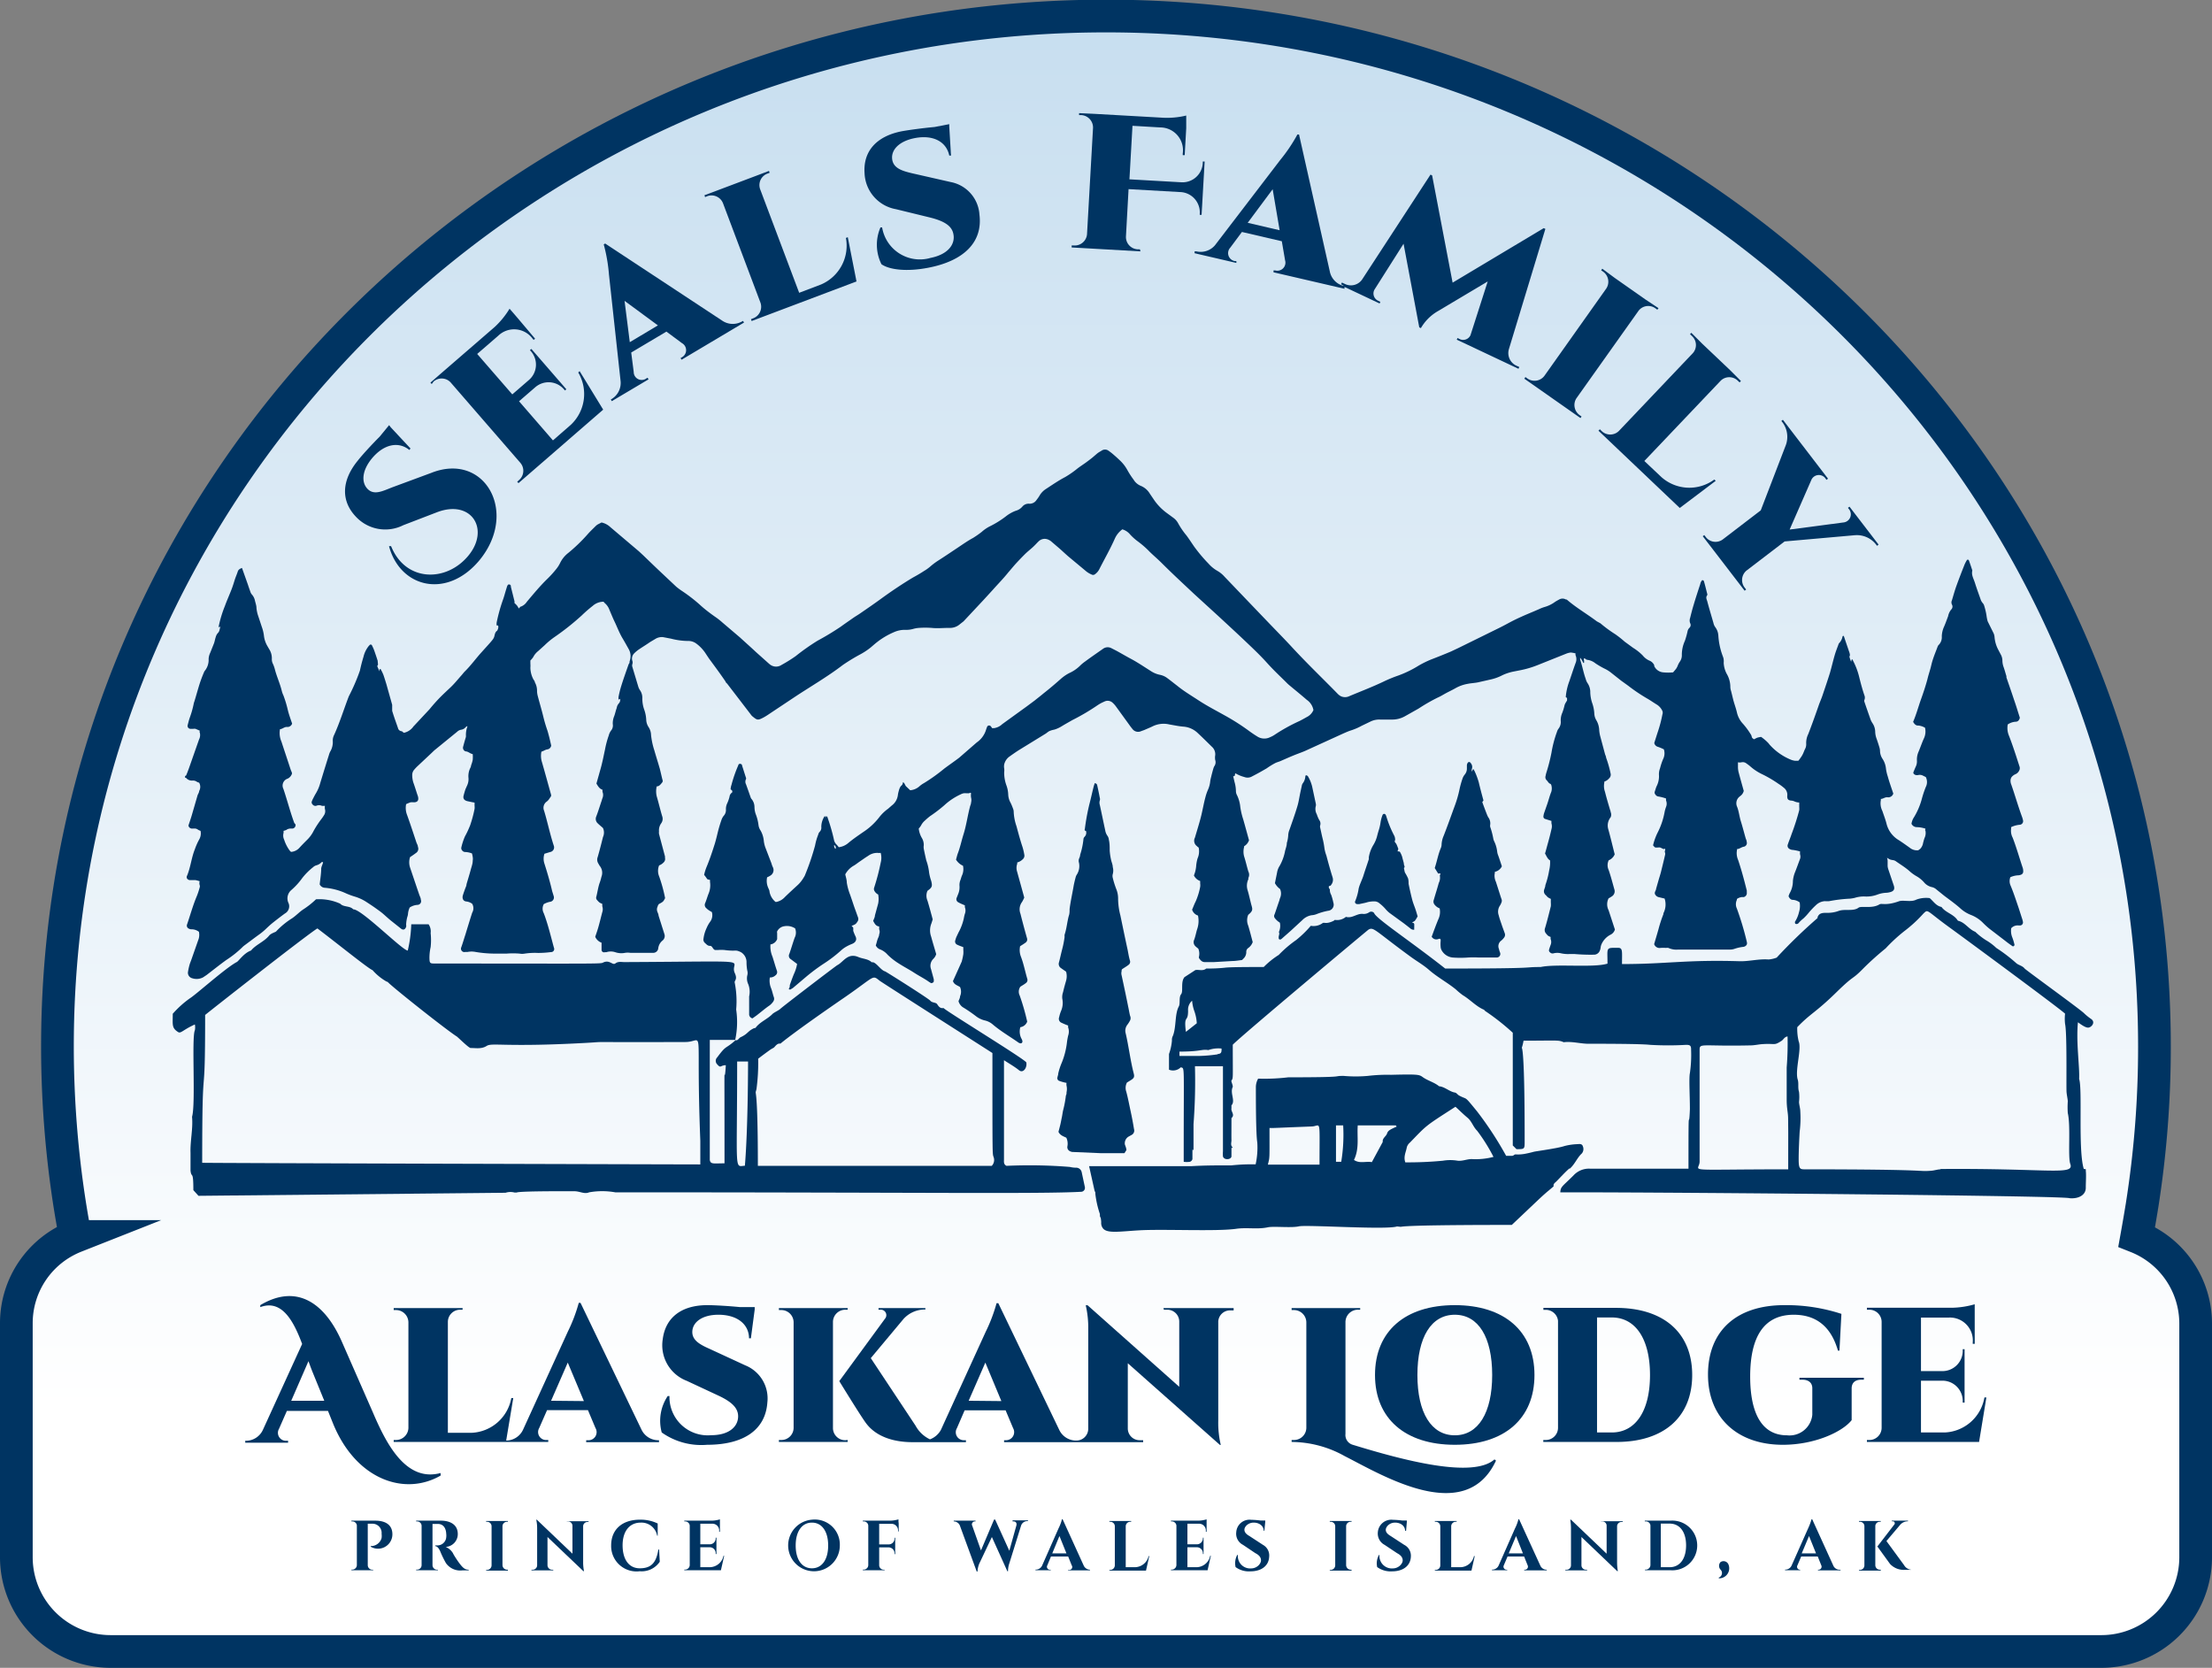
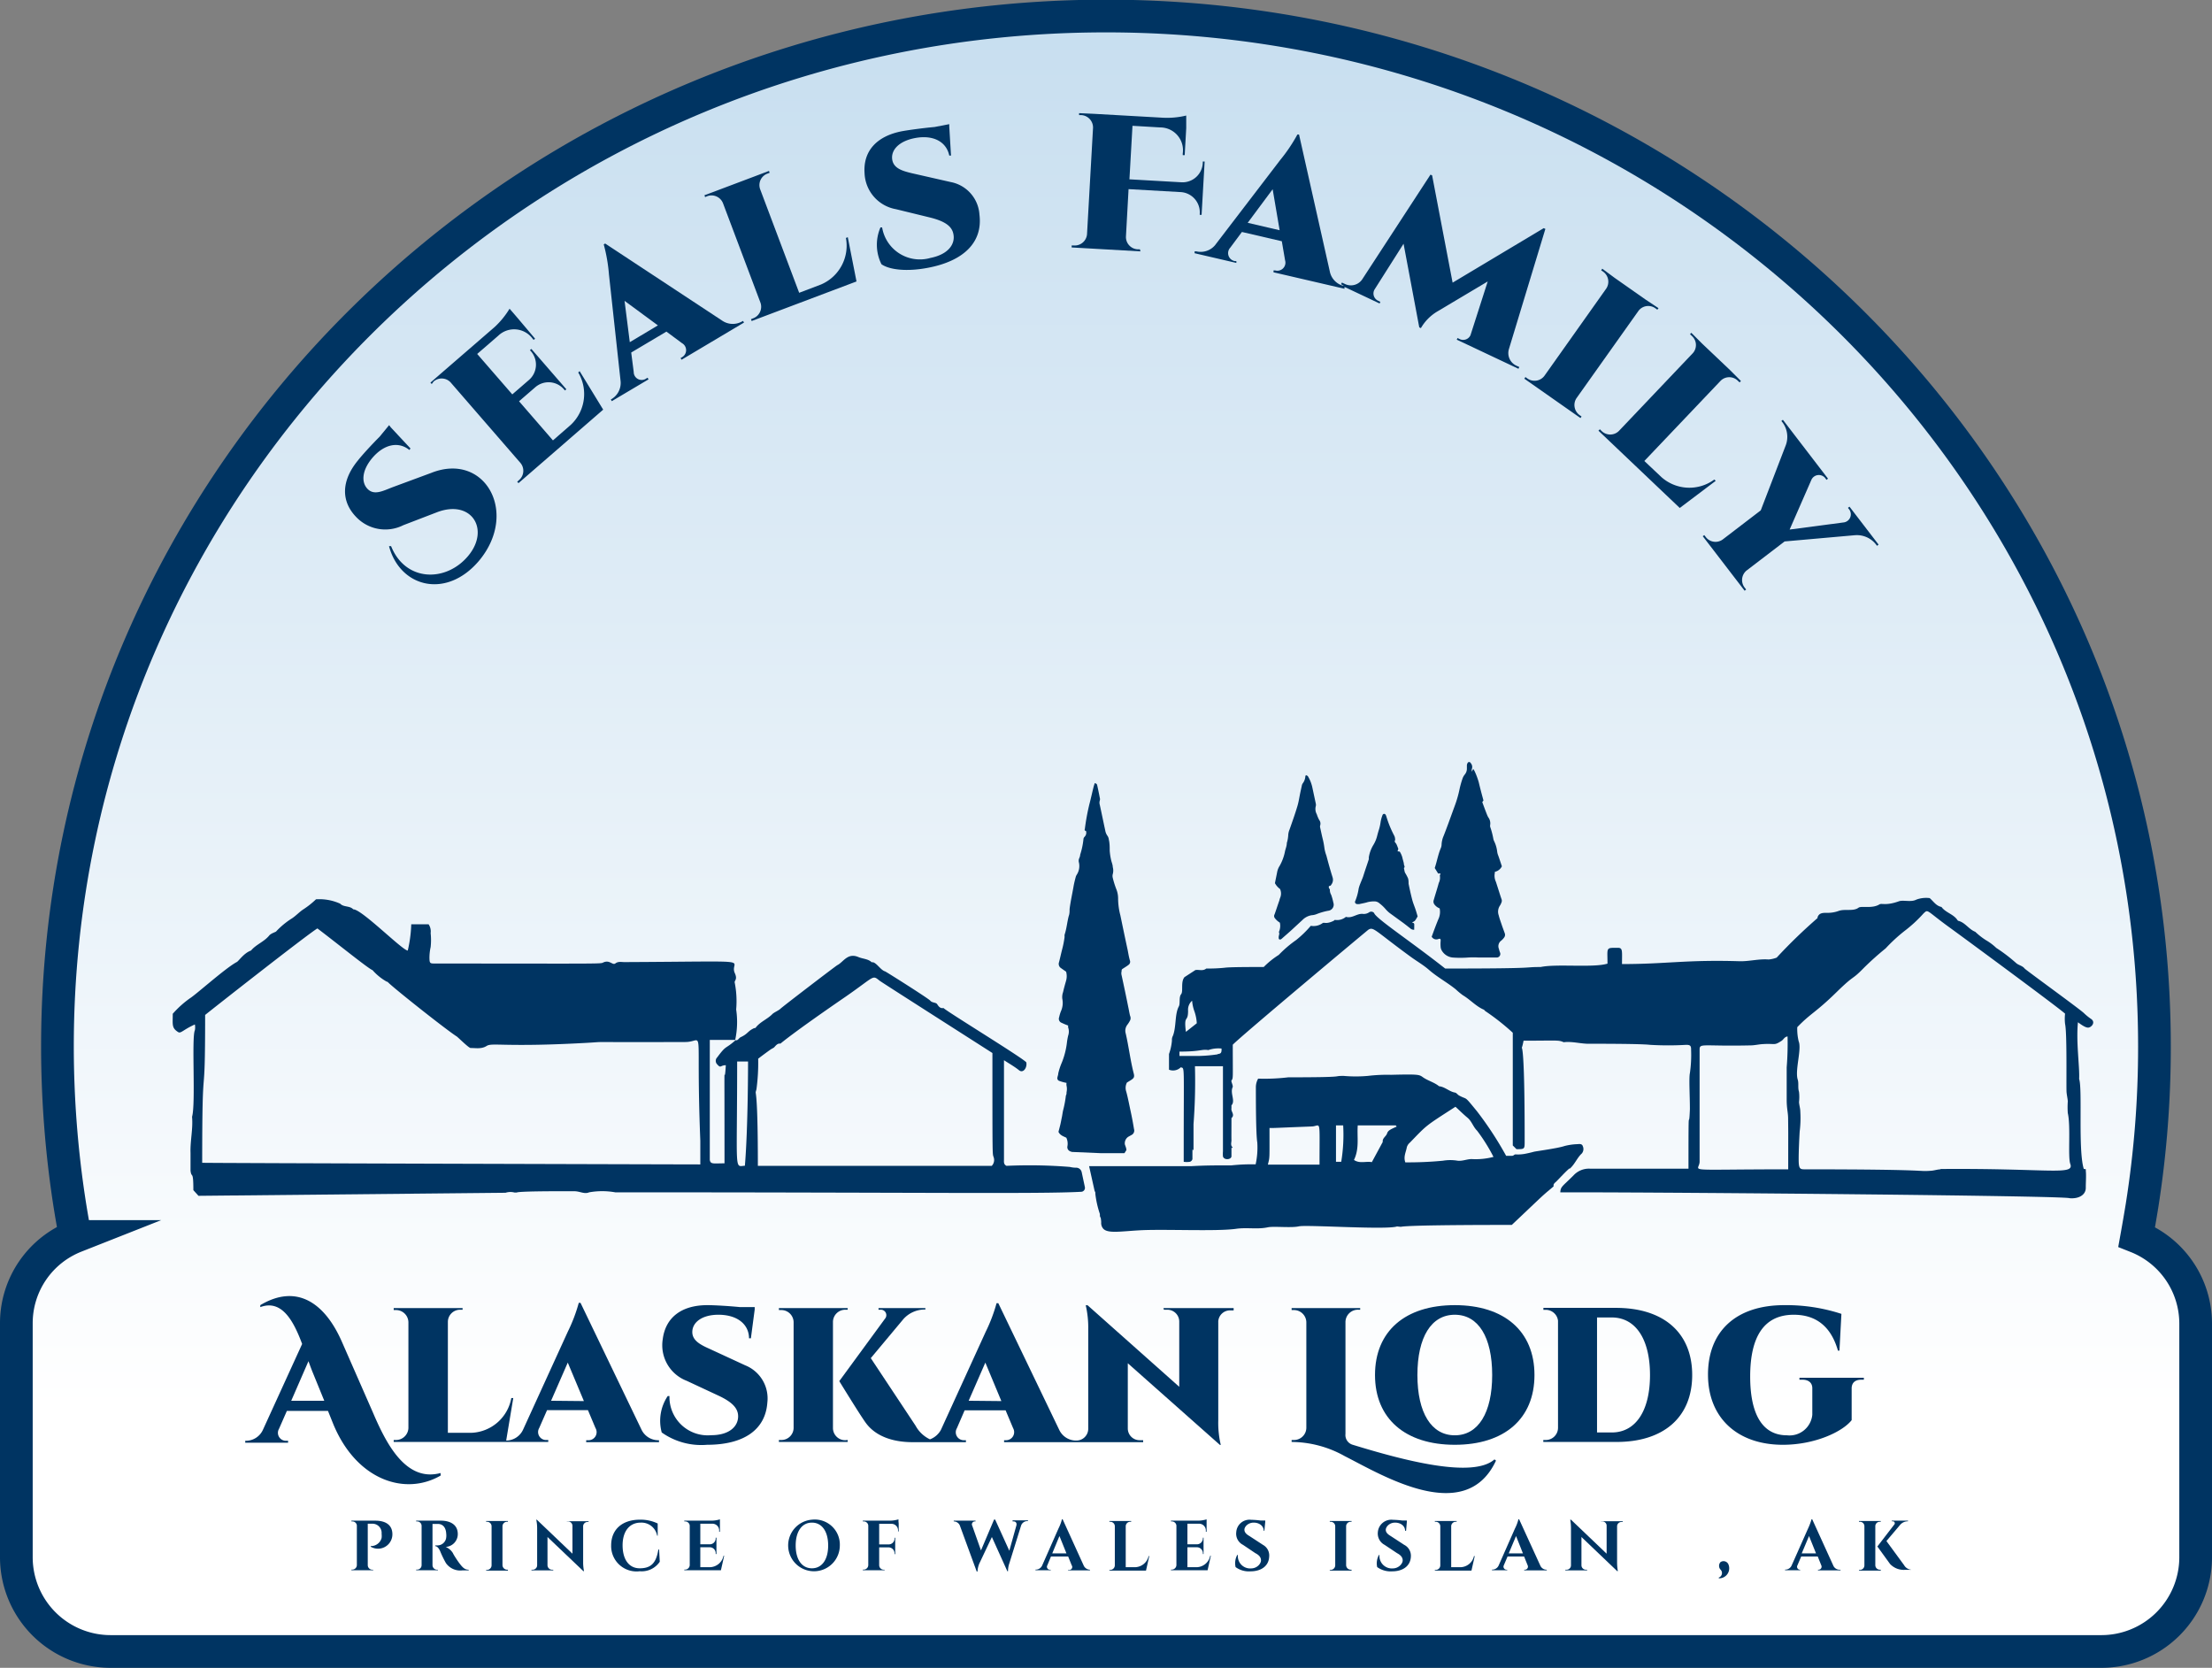
<svg xmlns="http://www.w3.org/2000/svg" viewBox="0 0 202.94 153">
  <rect x="0" y="0" width="202.94" height="153" fill="#808080" stroke="none" />
  <defs>
    <style>.a{stroke:#003462;stroke-miterlimit:10;stroke-width:3px;fill:url(#a);}.b{fill:#003462;}</style>
    <linearGradient id="a" x1="101.47" y1="156.54" x2="101.47" y2="-3.36" gradientUnits="userSpaceOnUse">
      <stop offset="0.17" stop-color="#fff" />
      <stop offset="1" stop-color="#c5ddef" />
    </linearGradient>
  </defs>
  <title>logo</title>
  <path class="a" d="M10.22,151.5h182.5a8.65,8.65,0,0,0,8.72-8.57V121.38a8.57,8.57,0,0,0-5.41-7.92q.25-1.39.48-2.79A93.09,93.09,0,0,0,197.66,96c0-52.21-43.07-94.53-96.19-94.53S5.27,43.82,5.27,96a94.31,94.31,0,0,0,1.15,14.64c.15.93.31,1.86.49,2.79a8.55,8.55,0,0,0-5.41,7.92v21.55A8.65,8.65,0,0,0,10.22,151.5Z" />
  <path class="b" d="M34.41,139.5H32.24v.07h.09a.41.41,0,0,1,.41.37v3.64h0a.42.42,0,0,1-.42.41h-.08v.06h2V144h-.09a.42.42,0,0,1-.41-.41v-3.81h.43a.84.84,0,0,1,.84.92,1.67,1.67,0,0,1,0,.39,1,1,0,0,1-1,.74v.06A1.32,1.32,0,0,0,36,140.75h0C36,140,35.52,139.5,34.41,139.5Z" />
  <path class="b" d="M42.21,143.49h0c-.24-.3-.63-.92-.65-1a1.41,1.41,0,0,0-.67-.58A1.18,1.18,0,0,0,42,140.73c0-.91-.76-1.23-1.55-1.23H38.18v.07h.09a.41.41,0,0,1,.41.4h0v3.61a.41.41,0,0,1-.41.41h-.09v.06h2V144h-.08a.42.42,0,0,1-.42-.41h0v-3.79h.49c.43,0,.74.29.77.91a1.3,1.3,0,0,1,0,.31.81.81,0,0,1-.82.75,1.14,1.14,0,0,1-.19,0v.07c.16,0,.31.16.44.43a9.28,9.28,0,0,0,.54,1.12,1.6,1.6,0,0,0,1.52.67H43V144C42.68,144,42.49,143.85,42.21,143.49Z" />
  <path class="b" d="M46.52,144a.43.43,0,0,1-.42-.41V140a.42.42,0,0,1,.42-.4h.08v-.07h-2v.07h.08a.42.42,0,0,1,.42.4v3.61a.43.43,0,0,1-.42.41h-.08v.06h2V144Z" />
  <path class="b" d="M52,139.57h.12a.41.41,0,0,1,.4.39h0v2.57l-3.27-3.12H49.2a3.83,3.83,0,0,1,.08.82v3.37a.41.41,0,0,1-.4.4h-.12v.06h2V144h-.12a.42.42,0,0,1-.41-.4V141l3.29,3.13h.06a4,4,0,0,1-.08-.83V140a.4.4,0,0,1,.4-.38H54v-.07H52Z" />
  <path class="b" d="M60.4,142.15c-.2,1.28-.71,1.72-1.71,1.72s-1.57-.83-1.57-2.11.63-2.08,1.66-2.08a1.46,1.46,0,0,1,1.51,1.2h.05v-1.12a3.61,3.61,0,0,0-1.62-.35c-1.65,0-2.65.91-2.65,2.36a2.33,2.33,0,0,0,2.63,2.37,2,2,0,0,0,1.83-.87l-.06-1.12Z" />
  <path class="b" d="M65.1,143.77h-.85v-1.83h.87a.54.54,0,0,1,.54.56v.06h.07v-1.5h-.07v.05a.54.54,0,0,1-.55.56h-.86v-1.89h1.09a.62.62,0,0,1,.64.66v.08h.07v-.76h0v-.38a2.69,2.69,0,0,1-.77.12H62.78v.07h.08a.42.42,0,0,1,.42.38v3.63a.43.43,0,0,1-.42.41h-.08v.06h3.36l.3-1.33h-.06A1.31,1.31,0,0,1,65.1,143.77Z" />
  <path class="b" d="M74.49,139.41a2.37,2.37,0,1,0,2.56,2.37A2.3,2.3,0,0,0,74.49,139.41Zm0,4.46c-.92,0-1.49-.8-1.49-2.09s.57-2.1,1.49-2.1,1.49.81,1.49,2.1S75.41,143.87,74.49,143.87Z" />
  <path class="b" d="M82.43,139.57h0v-.19a2.69,2.69,0,0,1-.77.12h-2.5v.07h.09a.41.41,0,0,1,.41.38v3.63a.42.42,0,0,1-.41.41h-.09v.06h2V144h-.09a.42.42,0,0,1-.41-.41h0v-1.64h.87a.55.55,0,0,1,.54.56v.06h.06v-1.5h-.06v.05a.54.54,0,0,1-.55.56h-.86v-1.89h1.11a.6.6,0,0,1,.62.64v.06h.06v-.73h0Z" />
  <path class="b" d="M92.9,139.57H93c.18,0,.32.14.24.4h0l-.64,2.29-1.3-2.86H91.2L90,142.23l-.8-2.26h0a.27.27,0,0,1,.24-.4h.06v-.07h-2v.07h0a.61.61,0,0,1,.56.37l1.55,4.23h.07a2.2,2.2,0,0,1,.16-.72L91,141l1.42,3.14h.06a2.22,2.22,0,0,1,.12-.72l1.09-3.5a.61.61,0,0,1,.56-.38h.06v-.07H92.9Z" />
  <path class="b" d="M99.42,143.61l-1.93-4.24h-.06a4,4,0,0,1-.32.85l-1.5,3.4a.64.64,0,0,1-.55.37H95v.06h1.4V144h-.06a.27.27,0,0,1-.25-.41h0l.33-.8H98l.32.8h0A.27.27,0,0,1,98,144H98v.06H100V144h0A.65.65,0,0,1,99.42,143.61Zm-2.88-1.11.66-1.59.64,1.59Z" />
  <path class="b" d="M104.13,143.77h-.85V140h0a.42.42,0,0,1,.42-.4h.08v-.07h-2v.07h.08a.42.42,0,0,1,.42.4v3.61a.43.43,0,0,1-.42.41h-.08v.06h3.36l.3-1.33h-.06A1.31,1.31,0,0,1,104.13,143.77Z" />
  <path class="b" d="M109.8,143.77h-.86v-1.83h.87a.55.55,0,0,1,.55.56v.06h.06v-1.5h-.06v.05a.55.55,0,0,1-.56.56h-.86v-1.89H110a.62.62,0,0,1,.63.66v.08h.07v-.76h0v-.38a2.77,2.77,0,0,1-.78.12h-2.49v.07h.08a.42.42,0,0,1,.42.38v3.63a.43.43,0,0,1-.42.41h-.08v.06h3.36l.3-1.33h-.06A1.3,1.3,0,0,1,109.8,143.77Z" />
  <path class="b" d="M115.87,141.72l-1.24-.81c-.28-.16-.47-.34-.46-.6s.34-.63.85-.63.92.3.92.75H116l.08-.82h0v-.05h0v-.07h-.41a8.05,8.05,0,0,0-.89-.07,1.22,1.22,0,0,0-1.36,1.14,1.14,1.14,0,0,0,.62,1.16l1.13.76c.37.19.52.4.52.67s-.33.72-.9.73a1.13,1.13,0,0,1-1.22-1.23h-.06a1.57,1.57,0,0,0-.15,1.11,2.06,2.06,0,0,0,1.36.39c1,0,1.68-.5,1.72-1.34A1.11,1.11,0,0,0,115.87,141.72Z" />
  <path class="b" d="M123.92,144a.43.43,0,0,1-.42-.41V140a.42.42,0,0,1,.42-.4H124v-.07h-2v.07h.08a.42.42,0,0,1,.42.4v3.61a.43.43,0,0,1-.42.41H122v.06h2V144Z" />
  <path class="b" d="M128.83,141.72l-1.24-.81c-.27-.16-.47-.34-.45-.6s.34-.63.85-.63.92.3.92.75H129l.07-.82h0v-.05h0v-.07h-.4a8.05,8.05,0,0,0-.89-.07,1.24,1.24,0,0,0-1.37,1.14,1.17,1.17,0,0,0,.62,1.16l1.14.76c.36.19.52.4.52.67s-.34.72-.9.73a1.14,1.14,0,0,1-1.23-1.23h-.05a1.58,1.58,0,0,0-.16,1.11,2.11,2.11,0,0,0,1.37.39c1,0,1.68-.5,1.72-1.34A1.12,1.12,0,0,0,128.83,141.72Z" />
  <path class="b" d="M134,143.77h-.86V140h0a.42.42,0,0,1,.42-.4h.08v-.07h-2v.07h.08a.42.42,0,0,1,.42.4v3.61a.42.42,0,0,1-.42.41h-.08v.06H135l.3-1.33h-.07A1.3,1.3,0,0,1,134,143.77Z" />
  <path class="b" d="M141.31,143.61l-1.94-4.24h-.06a4,4,0,0,1-.32.85l-1.5,3.4a.64.64,0,0,1-.55.37h-.06v.06h1.4V144h-.06a.28.28,0,0,1-.25-.41h0l.34-.8h1.52l.32.8h0a.28.28,0,0,1-.25.41h-.06v.06h2.07V144h0A.63.63,0,0,1,141.31,143.61Zm-2.89-1.11.67-1.59.63,1.59Z" />
  <path class="b" d="M146.88,139.57H147a.39.39,0,0,1,.4.39h0v2.57l-3.27-3.12h-.07a4.36,4.36,0,0,1,.07.82v3.37a.4.4,0,0,1-.4.4h-.12v.06h2V144h-.12a.41.41,0,0,1-.4-.4V141l3.28,3.13h.06a4.54,4.54,0,0,1-.07-.83V140a.4.4,0,0,1,.4-.38h.12v-.07h-2Z" />
-   <path class="b" d="M153.26,139.5H150.9v.07H151a.41.41,0,0,1,.42.37v3.64a.43.43,0,0,1-.42.41h-.08v.06h2.36a2.28,2.28,0,1,0,0-4.55Zm-.08,4.27h-.81v-4h.81c.93,0,1.51.76,1.51,2S154.11,143.77,153.18,143.77Z" />
  <path class="b" d="M157.85,143.3a.51.51,0,0,0,0,.69.44.44,0,0,1-.16.73l0,.07a.92.92,0,0,0,.87-1.31A.49.49,0,0,0,157.85,143.3Z" />
  <path class="b" d="M168.19,143.61l-1.93-4.24h-.06a5.44,5.44,0,0,1-.32.85l-1.51,3.4a.63.63,0,0,1-.54.37h-.06v.06h1.39V144h0a.27.27,0,0,1-.25-.41h0l.34-.8h1.52l.32.8h0a.28.28,0,0,1-.25.41h-.05v.06h2.07V144h-.06A.63.63,0,0,1,168.19,143.61Zm-2.89-1.11.67-1.59.64,1.59Z" />
  <path class="b" d="M174.69,143.58h0l-1.62-2.21,1.27-1.5a.93.93,0,0,1,.71-.31h0v-.06h-1.49v.06h.07a.18.18,0,0,1,.15.31h0l-1.54,2,1.16,1.6a1.72,1.72,0,0,0,1.4.54h.53V144A.84.84,0,0,1,174.69,143.58Z" />
  <path class="b" d="M172.46,144a.42.42,0,0,1-.41-.41V140a.41.41,0,0,1,.41-.4h.09v-.07h-2v.07h.09a.41.41,0,0,1,.41.4v3.61a.42.42,0,0,1-.41.41h-.09v.06h2V144Z" />
  <path class="b" d="M128.17,112.51c1.2.12-2.09-.14,10.53-.14,2.73-2.58,2.54-2.42,3.2-3l.64-.54c-.06-.22.12-.32.24-.44.4-.4.77-.82,1.19-1.19l.06,0c.45-.39.67-1,1.09-1.38a.63.63,0,0,0,.09-.68c-.05-.19-.26-.21-.45-.18a5.44,5.44,0,0,0-1.22.17c-.59.21-2.7.49-2.82.53-.37.1-.66.16-.88.2-.64.1-.8,0-.9.07a.39.39,0,0,1-.19.1c-.2,0-.41,0-.57,0a31.81,31.81,0,0,0-2.67-4.08c-1.26-1.54-.82-1-1.66-1.46-.13-.08-.23-.24-.36-.26-.53-.09-.92-.53-1.46-.58-.46-.38-1.06-.51-1.53-.86-.31-.22-.48-.25-2.89-.19a15.05,15.05,0,0,0-2.12.1,12.64,12.64,0,0,1-2.22,0c-1.17,0,.61.13-5.08.13a18.33,18.33,0,0,1-2.76.12,1.6,1.6,0,0,0-.21.78c0,1.15,0,4.31.13,5.08a7.22,7.22,0,0,1-.15,2c-.84,0-1.23,0-2.26.1l-.82,0c-.68,0-1.58,0-2.82.07l-.83,0c-1.79,0-4.19,0-7.47,0h-.37l-.71,0,.51,2.29h0a.29.29,0,0,1,.06.23v0a8.86,8.86,0,0,0,.42,1.87v.06c0,.1,0,.19.07.28h0a2.27,2.27,0,0,1,.05.42.79.79,0,0,0,.2.6c.42.43,1.53.24,3.22.14,2.18-.14,7.22.12,9-.15,1-.13,1.9.07,2.86-.13.54-.12,2.15.07,2.86-.09S127.21,112.84,128.17,112.51Zm.9-7.27a.87.87,0,0,1,.28-.42c1.61-1.66,1.34-1.46,4.18-3.29.35.31.7.67,1.1,1s.52.84.89,1.2a16,16,0,0,1,1.5,2.4,6.39,6.39,0,0,1-2,.2c-.44,0-.84.2-1.29.15a4.08,4.08,0,0,0-1.35,0,33.18,33.18,0,0,1-3.45.15C128.74,106.1,129,105.67,129.07,105.24Zm-4.5-2h3.48l.09.11c-.5.23-.79.33-.88.62s-.45.43-.4.79l-1,1.85c-.55-.1-1.11.16-1.64-.2C124.74,105.34,124.48,104.27,124.57,103.2Zm-2,0h.66a15.11,15.11,0,0,1-.18,3.34h-.48Zm-6.25,3.6c.18-.75.15-.36.15-3.36.59,0,.19,0,3.83-.14.9,0,.76-1,.76,3.5Z" />
  <path class="b" d="M47.21,109.4c.06,0,.18,0,.2,0s-.23-.14,5.29-.12c.51,0,.91.29,1.35.1a6.83,6.83,0,0,1,2.4,0c28.51,0,38.94.16,42.75-.05a.36.36,0,0,0,.33-.44l-.29-1.36a.52.52,0,0,0-.5-.41,2.41,2.41,0,0,1-.59-.07,46.18,46.18,0,0,0-5.81-.1c-.28-.14-.23-.38-.23-.6,0-10,0-8.58,0-9.09.51.33,1,.61,1.38.92s.76-.23.67-.71c0-.22-7.4-4.74-7.6-5-.31.07-.46-.17-.58-.35s-.46-.11-.63-.32-4.09-2.68-4.15-2.69c-.42-.11-.86-.93-1.22-.83-.33-.32-.81-.31-1.22-.48-1-.43-1.38.46-1.94.74-.15.08-4.9,3.71-5.22,4-.16.16-.6.34-.74.49-.46.47-1.11.7-1.52,1.23,0,.05-.12.05-.18.07-.6.29-.52.5-1.21.82-.17.08-.25.34-.46.27-1,.89-.8.38-1.69,1.58a.45.45,0,0,0,0,.64c.35.4.27.08.79.08-.17,2.88-.12-3.3-.12,9-1,0-1.29.11-1.35-.32,0,0,0-10.67,0-11h2.33a7.81,7.81,0,0,0,.09-2.79,8.78,8.78,0,0,0-.13-2.45c-.07-.22.29-.27,0-.9-.57-1.29,2.66-1.06-10.12-1-.28,0-.57-.08-.83.12s-.51-.34-1.08-.1c-.36.15.69.12-15.43.11-.5,0-.54,0-.55-.51a4.51,4.51,0,0,1,.11-1,6.06,6.06,0,0,0,0-1.28,1.16,1.16,0,0,0-.19-.81H37.73a12.11,12.11,0,0,1-.32,2.41c-.48,0-4.24-3.81-5-3.78-.32-.35-.88-.18-1.2-.52a4.63,4.63,0,0,0-2.22-.4,7.59,7.59,0,0,1-1.19.94c-.34.23-.63.55-1,.8a7.29,7.29,0,0,0-1.46,1.2c0,.05-.47.17-.64.38-.47.58-1.21.82-1.67,1.38-.67.23-1.15,1-1.32,1.06-1.07.58-3.75,3-4.3,3.33A9.13,9.13,0,0,0,15.85,93c0,1-.11,1.29.48,1.67.26.18.45-.2,1.55-.69a1.49,1.49,0,0,1,0,.53c-.32.67.09,6.73-.26,7.94.1,1.11-.18,2.21-.14,3.32,0,.31,0,1.53,0,1.62.09.77.26-.13.26,1.79l.47.52,28.17-.28A1.47,1.47,0,0,1,47.21,109.4ZM69.4,99.93a18.24,18.24,0,0,0,.16-2.81c.35-.27.73-.55,1.12-.83.1-.07.22-.12.32-.19s.29-.42.6-.36c0,0,1.09-.95,6-4.32,2.74-1.9,2.4-2,3.12-1.44.15.12,8,5.13,10.33,6.62,0,9.75,0,9.2.11,9.55a.77.77,0,0,1-.17.8H69.53C69.53,98.82,69.19,100.73,69.4,99.93Zm-1.77-2.55h1c0,.24,0,6.1-.29,9.56C67.35,107,67.63,107.73,67.63,97.38ZM18.82,93.11c.11-.11,9.4-7.41,10.3-7.94,1.95,1.48,4.69,3.7,5.06,3.83a5,5,0,0,0,1.31,1.06s0,0,.06,0c.27.35,5.27,4.32,6.32,5,.06,0,1.13,1.09,1.31,1.08.49,0,1,.11,1.47-.19s1.49.08,7.75-.21c5-.23-1.1-.11,10.49-.15,1.81,0,.92-2.11,1.36,9.06,0,.58,0,1,0,2.17-1.13,0-45.49-.12-45.7-.15C18.55,95.75,18.82,102.41,18.82,93.11Z" />
  <path class="b" d="M191.87,93.49a4.94,4.94,0,0,1-.66-.53c-.26-.29-5.39-4-5.46-4.11-.21-.27-.57-.3-.8-.52a14.74,14.74,0,0,0-1.8-1.37,4.93,4.93,0,0,0-.93-.7,6.23,6.23,0,0,1-1-.78c-.59-.23-.92-.84-1.53-1-.06,0-.11-.08-.15-.14-.38-.5-1.05-.63-1.42-1.14-.49-.09-.74-.52-1.08-.81a2.57,2.57,0,0,0-1.23.14c-.48.26-1.23,0-1.62.16-1.19.42-1.55.14-1.77.28-.66.41-1.66.11-1.91.3-.47.35-1.2.1-1.78.28a2.94,2.94,0,0,1-1.14.19c-.35,0-.7,0-.84.41,0,0,0,.07,0,.07A48.35,48.35,0,0,0,163,87.85a2.66,2.66,0,0,1-.74.17c-.9-.07-1.77.18-2.65.16-4.92-.15-6.69.26-10.8.26,0-1.16.08-1.47-.33-1.49-1.19,0-1-.09-1,1.45-1.3.4-4.67,0-6.13.31-1.84,0,.36.14-8.76.14-3.2-2.52-6.37-4.6-6.52-5.09a.34.34,0,0,0-.47-.06.85.85,0,0,1-.54.14c-.56-.07-1,.44-1.58.27a1.26,1.26,0,0,1-1,.28c-.05,0-.09.08-.16.1-.7.33-.84.07-1,.21a1.41,1.41,0,0,1-1.06.23,9.81,9.81,0,0,1-1.35,1.31,10.58,10.58,0,0,0-1.59,1.36,7.72,7.72,0,0,0-1.38,1.11c-1.32,0-3.16,0-3.61.07a15.14,15.14,0,0,1-1.66.07c-.32.26-.67.08-1,.14l-1,.65c-.37.45-.09,1.3-.31,1.57s-.06.84-.21,1.12c-.38.7-.22,1.87-.54,2.69a.76.76,0,0,0-.09.43,4.83,4.83,0,0,1-.27,1.24c0,.49,0,1,0,1.44a1,1,0,0,0,1.08-.22c.37.14.27-.54.27,7.78v.89a2,2,0,0,0,.56,0,.35.35,0,0,0,.24-.25c0-.11,0-.35,0-.63,0-.59.09,0,.1-.21,0-.79,0-1.58,0-2.37a52,52,0,0,0,.13-5.31h2.57v7.81a2.8,2.8,0,0,0,0,.47c.11.36.74.3.78,0,0-.09,0-.29,0-.54,0-.59,0-.08.11-.29-.23-.2-.1-.46-.11-.69s0-1,0-2c.35-.31-.07-.6,0-.9,0-.09,0-.22,0-.27.39-.41-.15-1.11.11-1.67.06-.11-.16-.54-.11-.6.17-.26.12-.09.12-3.29.71-.76,12.35-10.49,12.44-10.55.48-.3.59.08,3.91,2.5.55.4,1.15.74,1.66,1.19.77.67,1.66,1.14,2.45,1.78a6.65,6.65,0,0,0,.65.54c.66.39,1.19,1,1.89,1.31.06,0,.1.09.15.13a21.37,21.37,0,0,1,2.54,2v10.34l.34.34c.75,0,.75,0,.75-.72v-.35c0-11.62-.52-6.78-.1-8.88,3.08,0,3.19-.08,3.68.14.82-.1,1.62.17,2.44.14,1,0,4.63,0,5.49.1a28.08,28.08,0,0,0,3.31,0c.38,0,.46.09.45.48a11.53,11.53,0,0,1-.11,2.11c-.1.48,0,2.08,0,3.31-.1,2.48-.13-1.53-.13,5.46-3,0-5,0-8.26,0h-.79a1.92,1.92,0,0,0-1.51.63c-1,1-1.17,1-1.2,1.54h1.43c9.63,0,45,.31,45.3.54.83.07,1.51-.3,1.48-1,0-.47.05-1.09,0-1.53,0-.09.07-.15-.18-.15-.54-1.7-.11-7.33-.43-8.26.06-1.12-.29-3.34-.11-5.2.16.11.65.5.94.49S192.28,93.8,191.87,93.49ZM109,92.72a1.1,1.1,0,0,1,.37-.92,3.72,3.72,0,0,0,.22,1,4,4,0,0,1,.21,1.07l-1,.79C108.59,93,109,93.88,109,92.72Zm2.72,4a13.59,13.59,0,0,1-1.7.15c-.58,0-1.17,0-1.81,0v-.4c2,0,2-.24,2.65-.14a2.78,2.78,0,0,1,1.21-.14C112.09,96.59,112,96.67,111.72,96.69Zm52.34,10.55c-10,0-8.13.27-8.13-.71,0-9.06,0-10.15,0-10.26h0c0-.64.23-.3,4.66-.4.38,0,.77-.1,1.16-.12,1.16-.07,1,.16,1.7-.3.18-.11.26-.37.55-.4a27.51,27.51,0,0,1-.08,2.84c0,.23,0,.41,0,.76,0,.08,0,2.12,0,2.21,0,.81.12,1.11.13,1.68C164.07,104.52,164.06,103.14,164.06,107.24Zm14,0c-.29,0-.59.11-.89.13-1.39.1.44-.13-11.54-.13-.45,0-.6,0-.61-.8s.06-2.13.09-2.65a10,10,0,0,0,.06-1.83c0-.3-.1-.59-.12-.89a4.15,4.15,0,0,0,0-.94c-.13-.4,0-.8-.13-1.16-.24-.88.39-2.78.1-3.47a4.83,4.83,0,0,1-.13-1.3c1.24-1.29,1.67-1.32,3.6-3.21,1.77-1.73,1.31-1,2.52-2.24A26.76,26.76,0,0,1,173,87a15,15,0,0,1,1.71-1.58,12.3,12.3,0,0,0,1.76-1.62c.45-.42.21-.3,2.36,1.26,1.23.89,10,7.35,10.63,7.93a4.21,4.21,0,0,0,0,.94c.18.81.11,5.06.13,6.1,0,.34.1.68.12,1a7.73,7.73,0,0,0,0,1.08c.28,1.19,0,3.94.22,4.64C190.37,107.87,188.05,107.16,178,107.24Z" />
  <path class="b" d="M37,48.18,40.07,47c3.18-1.23,4.92,1.56,2.88,4s-5.76,2.38-7.07-.9l-.19,0C36.7,53.91,41,55,44,51.38c3.6-4.4.46-9.94-4.43-8L36,44.7c-.88.34-1.66.76-2.26.17s-.55-1.67.36-2.79c1.11-1.35,2.46-1.61,3.46-.8l.1-.14L35.85,39.2,35.7,39l-.87,1.06c-.73.73-1.62,1.7-2,2.19-1.54,1.88-1.54,3.74-.16,5.17A3.68,3.68,0,0,0,37,48.18Z" />
  <path class="b" d="M39.78,35a1.12,1.12,0,0,1,1.57.09l6.4,7.38a1.12,1.12,0,0,1-.13,1.57l-.17.15.12.13,7.77-6.74-2.16-3.53-.13.12a3.87,3.87,0,0,1-.68,4.8l-1.64,1.43-3.11-3.59,1.47-1.27a1.86,1.86,0,0,1,2.68.21l.06.07.13-.11-3.21-3.7-.13.11.05.06a1.86,1.86,0,0,1-.18,2.71h0L47,36.18l-3.22-3.71,1.93-1.67a2.1,2.1,0,0,1,3.16.28l.09.1.13-.11L47.51,29.2h0l-.42-.49h0l-.34-.39A7.75,7.75,0,0,1,45.38,30l-4.83,4.18h0l-1.06.92.12.13Z" />
  <path class="b" d="M56.94,35a1.72,1.72,0,0,1-.77,1.57l-.13.08.09.15,3.37-2-.09-.15-.13.08a.73.73,0,0,1-1.14-.61h0l-.23-1.78,3.23-1.92,1.43,1.06h0a.74.74,0,0,1,0,1.29l-.13.08.09.15,5.73-3.41-.09-.15-.13.07a1.72,1.72,0,0,1-1.76-.08L55.52,22.34l-.13.08a15.05,15.05,0,0,1,.48,2.77Zm3.42-5.15-2.58,1.54L57.3,27.6Z" />
  <path class="b" d="M64.88,18a1.13,1.13,0,0,1,1.45.64l3.44,9.13a1.13,1.13,0,0,1-.67,1.43l-.2.08.06.17,9.62-3.63-.8-4.06-.17.07a3.87,3.87,0,0,1-2.29,4.27l-2,.76-3.58-9.5h0a1.12,1.12,0,0,1,.66-1.43l.21-.08-.06-.17-1.32.5h0l-3.29,1.24h0l-1.31.49.06.17Z" />
  <path class="b" d="M82.2,19.19l3.07.75c1.44.35,2.07.82,2.2,1.54.18.89-.44,1.85-2.1,2.18a3.51,3.51,0,0,1-4.44-2.8l-.15,0a4,4,0,0,0,.09,3.38c.71.5,2.3.71,4.3.32,3.27-.63,5-2.35,4.69-4.86a3.25,3.25,0,0,0-2.64-3L83.7,15.9c-.94-.22-1.76-.47-1.85-1.32s.65-1.63,2.07-1.91c1.71-.33,2.91.34,3.17,1.6l.16,0-.16-2.66v-.22l-1.35.26c-1,.09-2.33.27-3,.39-2.31.45-3.57,1.82-3.42,3.87A3.49,3.49,0,0,0,82.2,19.19Z" />
  <path class="b" d="M104.58,22.87h-.22a1.13,1.13,0,0,1-1.06-1.17h0l.24-4.35,4.75.27a1.86,1.86,0,0,1,1.78,2v.09h.17l.28-4.89h-.17v.08a1.86,1.86,0,0,1-2,1.82h0l-4.73-.27.28-4.91,2.55.15a2.09,2.09,0,0,1,2.06,2.4v.14h.18l.14-2.47h0l0-.64h0l0-.52a7.49,7.49,0,0,1-2.12.2l-6.38-.36h0L99,10.38v.18h.22a1.14,1.14,0,0,1,1.06,1.17l-.55,9.74a1.13,1.13,0,0,1-1.19,1.05l-.22,0v.18l6.31.36Z" />
  <path class="b" d="M109.76,23.06l-.16,0,0,.17,3.83.89,0-.17-.15,0a.74.74,0,0,1-.41-1.23h0l1.07-1.44,3.66.85.3,1.75h0a.74.74,0,0,1-.9.93l-.16,0,0,.17,6.51,1.51,0-.17,3.22,1.52.07-.15-.24-.12a.73.73,0,0,1-.3-1v0l2.67-4.21,1.44,7.67.15.07a4.23,4.23,0,0,1,1.53-1.54l4.6-2.74-1.58,4.93v0a.74.74,0,0,1-.94.38l-.25-.12-.07.15,1,.47v0l4.66,2.2.08-.16-.26-.12a1.27,1.27,0,0,1-.69-1.54h0L141.78,21l-.15-.07-8.36,5-1.88-9.84-.15-.07L125,25.59h0a1.25,1.25,0,0,1-1.63.45l-.26-.12-.07.16.26.12-.13,0A1.71,1.71,0,0,1,122,24.89l-2.82-12.55-.15,0a15,15,0,0,1-1.57,2.33l-6,7.84A1.73,1.73,0,0,1,109.76,23.06Zm7-5.7.64,3.76-2.93-.68Z" />
  <path class="b" d="M147.36,26.48l-5.67,8a1.13,1.13,0,0,1-1.56.24l-.18-.13-.1.15L145,38.35l.1-.14-.18-.13a1.14,1.14,0,0,1-.28-1.56l5.68-8a1.12,1.12,0,0,1,1.55-.24l.18.13.11-.14L151,27.5h0l-2.85-2h0L147,24.65l-.1.15.19.13A1.13,1.13,0,0,1,147.36,26.48Z" />
  <path class="b" d="M155.24,32.47l-6.72,7.07a1.13,1.13,0,0,1-1.58,0l-.16-.16-.13.13,7.46,7.09,3.3-2.49-.13-.12a3.86,3.86,0,0,1-4.84-.21l-1.58-1.49,7-7.36h0a1.12,1.12,0,0,1,1.58,0l.16.15.12-.13-1-1h0l-2.55-2.42h0l-1-1-.12.13.16.15A1.12,1.12,0,0,1,155.24,32.47Z" />
  <path class="b" d="M161.54,46.82l-3.49,2.67a1.12,1.12,0,0,1-1.55-.22l-.14-.18-.14.1,3.84,5,.14-.11-.14-.18a1.13,1.13,0,0,1,.19-1.57h0l3.48-2.66,6.43-.57a2.23,2.23,0,0,1,1.9.78l.15.19.14-.11-2.67-3.48-.14.11.14.18a.75.75,0,0,1-.49,1.15l-5,.66,2-4.57a.75.75,0,0,1,1.25-.17l.13.18.14-.11-4.14-5.4-.14.11.15.19a2.22,2.22,0,0,1,.27,2Z" />
  <path class="b" d="M40.42,135.13c-3.2.86-5-2.73-6.21-5.56l-2.83-6.45c-1.59-3.65-4.19-5.37-7.5-3.39l0,.18c2-.74,3.07,1.32,3.84,3.38l-3.6,7.88a1.72,1.72,0,0,1-1.46,1h-.16v.18h3.93v-.18h-.15a.73.73,0,0,1-.68-1.1h0l.72-1.64h3.77l.47,1.17c2.12,5.18,6.6,6.66,9.87,4.76Zm-13.7-6.63,1.58-3.63c.12.33.23.63.34.91l1.11,2.72Z" />
  <path class="b" d="M53.94,132.12h-.16v.18h6.68v-.18h-.15a1.71,1.71,0,0,1-1.47-1l-5.58-11.6H53.1a14.82,14.82,0,0,1-1,2.63l-4.11,9a1.72,1.72,0,0,1-1.46,1h-.09l.65-3.9h-.18a3.87,3.87,0,0,1-3.65,3.19H41.09V121.26h0a1.12,1.12,0,0,1,1.12-1.11h.23V120H36.12v.18h.22a1.14,1.14,0,0,1,1.13,1.11V131a1.14,1.14,0,0,1-1.13,1.1h-.22v.18H50.3v-.18h-.15a.73.73,0,0,1-.68-1.1h0l.72-1.64h3.75l.69,1.64h0A.74.74,0,0,1,53.94,132.12Zm-3.38-3.62L52.09,125l1.48,3.53Z" />
  <path class="b" d="M68.37,125.25l-3.29-1.52c-.88-.39-1.63-.8-1.56-1.64s.95-1.48,2.39-1.48c1.74,0,2.8.88,2.81,2.16h.17l.35-2.64,0-.22H67.9c-1-.1-2.34-.18-3-.18-2.35,0-3.85,1.11-4.1,3.15A3.49,3.49,0,0,0,63,126.67L65.85,128c1.35.62,1.87,1.2,1.87,1.93,0,.91-.79,1.73-2.48,1.73a3.51,3.51,0,0,1-3.82-3.59h-.16a4.07,4.07,0,0,0-.55,3.34,6.28,6.28,0,0,0,4.16,1.13c3.33,0,5.35-1.35,5.53-3.87A3.27,3.27,0,0,0,68.37,125.25Z" />
  <path class="b" d="M77.55,132.12a1.12,1.12,0,0,1-1.13-1.1v-9.77a1.13,1.13,0,0,1,1.13-1.1h.22V120H71.46v.18h.22a1.13,1.13,0,0,1,1.13,1.1V131a1.12,1.12,0,0,1-1.13,1.1h-.22v.18h6.31v-.18Z" />
  <path class="b" d="M106.78,120.15h.32a1.09,1.09,0,0,1,1.09,1.07h0v6l-8.41-7.48,0,0h-.17a9,9,0,0,1,.23,2.2v9.15a1.08,1.08,0,0,1-1.08,1.06h-.12a1.71,1.71,0,0,1-1.47-1l-5.58-11.6h-.16a14.82,14.82,0,0,1-1,2.63l-4.11,9a1.9,1.9,0,0,1-1,.86A2.92,2.92,0,0,1,84,130.79h0l-4.11-6.2,3-3.59a2.64,2.64,0,0,1,1.94-.87h.07V120H80.6v.15h.17a.5.5,0,0,1,.42.83L77,126.7s1.89,3.09,2.44,3.84c1.37,1.86,4,1.76,4.52,1.76h4.66v-.18h-.16a.73.73,0,0,1-.67-1.1h0l.71-1.64h3.76l.69,1.64h0a.74.74,0,0,1-.67,1.1h-.16v.18h12.76v-.18h-.33a1.08,1.08,0,0,1-1.08-1.06v-6l8.45,7.49H112a8.82,8.82,0,0,1-.23-2.24v-9.1a1.08,1.08,0,0,1,1.08-1h.33V120h-6.44ZM88.87,128.5,90.4,125l1.47,3.53Z" />
  <path class="b" d="M137.11,133.88c-2,1.78-8.4.07-13-1.34a.93.93,0,0,1-.67-1V121.26h0a1.14,1.14,0,0,1,1.2-1.11h.15V120H118.5v.18h.23a1.14,1.14,0,0,1,1.12,1.11V131a1.13,1.13,0,0,1-1.12,1.1h-.23v.18a10.06,10.06,0,0,1,4.87,1.3c3.47,1.76,11.08,6.43,13.88.41Z" />
  <path class="b" d="M126.15,126.14c0,4,2.78,6.4,7.32,6.4s7.31-2.38,7.31-6.4-2.77-6.41-7.31-6.41S126.15,122.11,126.15,126.14Zm10.75,0c0,3.47-1.28,5.53-3.43,5.53s-3.43-2.06-3.43-5.53,1.27-5.53,3.43-5.53S136.9,122.66,136.9,126.14Z" />
  <path class="b" d="M155.25,126.14c0-3.87-2.61-6.16-7-6.16h-6.65v.18h.22a1.13,1.13,0,0,1,1.12,1V131a1.12,1.12,0,0,1-1.13,1.1h-.22v.18h6.66C152.64,132.3,155.25,130,155.25,126.14Zm-8.73,5.27V120.86h1.35c2.2,0,3.51,2,3.51,5.28s-1.31,5.27-3.51,5.27h-1.35Z" />
  <path class="b" d="M171,126.57v-.18h-5.91v.18h.28c.56,0,.91.29.9.8l0,2.42a2.1,2.1,0,0,1-2.32,1.88c-2.34,0-3.38-2.07-3.38-5.39,0-3.61,1.23-5.67,4-5.67,1.59,0,3.3.65,4.05,3.29h.14l.18-3.37a16.3,16.3,0,0,0-5.24-.8c-4.42,0-7,2.39-7,6.37s2.71,6.44,6.87,6.44c2.93,0,5.47-1.19,6.31-2.26v-2.91c0-.51.31-.8.88-.8Z" />
-   <path class="b" d="M178.41,131.41h-2.17v-4.75h1.94a1.86,1.86,0,0,1,1.89,1.92v.09h.17v-4.9h-.17v.09a1.86,1.86,0,0,1-1.91,1.92h-1.92v-4.91h2.55a2.1,2.1,0,0,1,2.2,2.28v.13h.18v-2.47h0v-.65h0v-.51a8.07,8.07,0,0,1-2.1.32h-7.79v.18h.22a1.12,1.12,0,0,1,1.13,1.1V131a1.12,1.12,0,0,1-1.13,1.1h-.22v.18h10.29l.67-4.08h-.18A3.86,3.86,0,0,1,178.41,131.41Z" />
-   <path class="b" d="M17.63,71.61a.61.61,0,0,1,.45.12.89.89,0,0,0,.19.07.78.78,0,0,1,0,.77c0,.14-.11.27-.15.41l-.54,1.86c-.09.3-.2.61-.29.89a.33.33,0,0,0,.36.28h.14a.5.5,0,0,1,.37.1,1.33,1.33,0,0,0,.24.11,1.12,1.12,0,0,1-.13.8,5.75,5.75,0,0,0-.39.88c-.32.79-.39,1.66-.72,2.44a.25.25,0,0,0,0,.25.34.34,0,0,0,.3.15l.48,0a3.06,3.06,0,0,1,.38.1.63.63,0,0,0,0,.36.3.3,0,0,1,0,.21,6.64,6.64,0,0,1-.26.79c-.36.85-.6,1.74-.9,2.61a.3.3,0,0,0,.19.39.41.41,0,0,0,.21.05,1.12,1.12,0,0,1,.69.23,1.29,1.29,0,0,1-.07.78L17.57,88c-.06.18-.14.35-.19.54a5.12,5.12,0,0,0-.14.68.52.52,0,0,0,.39.52,1.28,1.28,0,0,0,1-.08l.33-.22c.6-.46,1.2-.94,1.81-1.38a9.2,9.2,0,0,0,1.54-1.24l.1-.08c.45-.33.89-.67,1.35-1a5.46,5.46,0,0,0,.64-.53c.22-.21.45-.42.69-.61s.69-.54,1.05-.8a.75.75,0,0,0,.31-1,1,1,0,0,1,.29-1.16l.1-.09a6.27,6.27,0,0,0,.89-1,5.79,5.79,0,0,1,1-1,.69.69,0,0,1,.3-.17,1,1,0,0,0,.45-.26s.07-.1.16,0a2.25,2.25,0,0,1-.08.24,1.4,1.4,0,0,0-.09.29c0,.49-.09,1-.14,1.48a.55.55,0,0,0,.45.31,5.76,5.76,0,0,1,2,.53,7.23,7.23,0,0,0,.7.26,4.15,4.15,0,0,1,1.19.55c.29.19.58.38.87.59s.38.27.56.42.5.45.76.66l.93.74c.21.16.38.09.47-.17a.32.32,0,0,0,0-.17,3.15,3.15,0,0,1,.11-.74,1.14,1.14,0,0,0,.06-.25,1.66,1.66,0,0,1,.16-.61,1.47,1.47,0,0,1,.72-.24.34.34,0,0,0,.3-.47c0-.17-.11-.34-.16-.51-.28-.81-.55-1.63-.83-2.45a1.54,1.54,0,0,1,0-.95c.18-.12.36-.24.53-.37a.46.46,0,0,0,.19-.58c0-.14-.1-.28-.14-.41-.28-.84-.55-1.67-.85-2.5a1.76,1.76,0,0,1-.09-1,3.56,3.56,0,0,1,.41-.17,1.46,1.46,0,0,1,.3,0c.33,0,.45-.17.39-.48a1.83,1.83,0,0,0-.08-.25c-.12-.37-.23-.73-.36-1.09a2.26,2.26,0,0,1-.1-.69.72.72,0,0,1,.18-.48,3.71,3.71,0,0,1,.27-.29l1.31-1.23c.12-.11.23-.23.36-.33l2-1.63a.69.69,0,0,1,.38-.19.59.59,0,0,0,.35-.18c.05,0,.08-.15.22-.13a2.2,2.2,0,0,0-.14.91.8.8,0,0,1-.05.21c-.07.24-.14.48-.2.72a.35.35,0,0,0,.22.46c.23,0,.41.21.65.25a3.09,3.09,0,0,1,0,.53,2.88,2.88,0,0,1-.15.5c0,.11-.07.23-.12.34a1.72,1.72,0,0,0-.12.81,1.37,1.37,0,0,1-.12.69l-.16.36c-.06.19-.12.39-.17.59s0,.42.37.5.42.09.64.13c0,.12,0,.21,0,.31a1.15,1.15,0,0,1,0,.26,11.36,11.36,0,0,1-.41,1.52c-.14.35-.3.7-.47,1a5.86,5.86,0,0,0-.33,1,.32.32,0,0,0,.09.32.34.34,0,0,0,.27.12,2,2,0,0,1,.61.13,2.83,2.83,0,0,1,.07.33,1,1,0,0,1,0,.34c0,.28-.11.55-.18.82-.12.45-.26.89-.39,1.34,0,.14-.08.28-.13.42s-.15.41-.21.62,0,.51.33.54a1.09,1.09,0,0,1,.53.21.81.81,0,0,1,0,.82c-.21.65-.41,1.31-.62,2-.13.39-.24.78-.38,1.17a.31.31,0,0,0,.36.43l.21,0a1.9,1.9,0,0,1,.75,0,10.64,10.64,0,0,0,1.7.15c.38,0,.76,0,1.14,0a7.77,7.77,0,0,1,1.18,0,1.35,1.35,0,0,0,.49,0,6.2,6.2,0,0,1,1.22-.06,9.23,9.23,0,0,0,1.18-.08.28.28,0,0,0,.27-.4c-.29-1.06-.54-2.13-.93-3.16a.87.87,0,0,1,0-.84,2,2,0,0,1,.56-.21.4.4,0,0,0,.34-.55c-.05-.19-.12-.36-.16-.55-.19-.81-.43-1.61-.68-2.4a1.42,1.42,0,0,1,0-.91l.53-.16a.43.43,0,0,0,.33-.57c-.35-1.06-.57-2.15-.89-3.21a.69.69,0,0,1,.22-.83,1.07,1.07,0,0,0,.19-.18c.09-.12.16-.24.23-.33a.9.9,0,0,0,0-.13c-.28-1-.55-2-.84-3a1.92,1.92,0,0,1-.05-.95l.24-.1a1,1,0,0,1,.28-.11.42.42,0,0,0,.38-.35q-.09-.41-.18-.78c-.06-.22-.11-.43-.18-.64a13.07,13.07,0,0,1-.37-1.26c-.15-.62-.34-1.24-.5-1.86a1.91,1.91,0,0,1-.07-.47,1.58,1.58,0,0,0-.2-.8c0-.11-.11-.21-.16-.32a2.35,2.35,0,0,1-.25-1,2.6,2.6,0,0,0,0-.39c0-.1,0-.2,0-.29a1.78,1.78,0,0,0,.26-.31,1.66,1.66,0,0,1,.44-.54l.62-.56a6.82,6.82,0,0,1,.88-.73,23.4,23.4,0,0,0,2.52-2,12.42,12.42,0,0,1,1-.87,1.49,1.49,0,0,1,1-.38.45.45,0,0,0,.11.13,1.46,1.46,0,0,1,.42.61c.16.37.31.75.49,1.12s.42,1,.7,1.47.39.68.57,1a1.3,1.3,0,0,1,.09,1.14c0,.08,0,.17-.08.25-.23.66-.47,1.32-.68,2a8.92,8.92,0,0,0-.25,1,1.13,1.13,0,0,0,0,.26l.14-.07a.47.47,0,0,1-.11.41.81.81,0,0,0-.2.43c-.09.24-.14.5-.23.75a1.66,1.66,0,0,0-.13.73.72.72,0,0,1-.12.54,1.31,1.31,0,0,0-.25.5,8.53,8.53,0,0,0-.34,1.27c-.14.65-.26,1.29-.45,1.93l-.34,1.21c.15.26.29.49.56.57a.64.64,0,0,0,0,.2.75.75,0,0,1,0,.55,2.41,2.41,0,0,0-.08.25c-.17.49-.32,1-.5,1.46a.55.55,0,0,0,.15.63c.15.15.31.27.47.42a1,1,0,0,1,0,.83c-.15.61-.31,1.22-.48,1.82a.67.67,0,0,0,.07.63,1.86,1.86,0,0,0,.11.19,1,1,0,0,1,.16,1,4.41,4.41,0,0,1-.16.55c-.15.42-.2.86-.31,1.28a.3.3,0,0,0,.08.32,1.52,1.52,0,0,0,.22.22,1.87,1.87,0,0,0,.25.12,1.4,1.4,0,0,0,0,.23.84.84,0,0,1,0,.52c-.13.48-.25,1-.38,1.44-.08.28-.18.55-.27.83a1,1,0,0,0,.58.54c0,.23,0,.44,0,.66a.23.23,0,0,0,.31.21l.13,0a1.32,1.32,0,0,1,.81,0,1.76,1.76,0,0,0,.91.06,1.55,1.55,0,0,1,.48,0c.09,0,.17,0,.26,0l1.58,0,.27,0a.46.46,0,0,0,.45-.41,1.08,1.08,0,0,1,.41-.73l0,0a.54.54,0,0,0,.15-.6L60.42,84c0-.14-.09-.28-.13-.42a.59.59,0,0,1,.05-.43c0-.07.07-.15.1-.21.41-.22.41-.22.58-.55a13.73,13.73,0,0,0-.55-2,1.33,1.33,0,0,1,0-1,1.12,1.12,0,0,0,.43-.29.42.42,0,0,0,.11-.4l0-.13c-.18-.69-.37-1.38-.55-2.08a.76.76,0,0,1,0-.21,1.11,1.11,0,0,1,.2-.75.7.7,0,0,0,.09-.66c-.18-.6-.32-1.21-.5-1.82a2,2,0,0,1,0-.91c.25,0,.38-.22.52-.38a.28.28,0,0,0,0-.25c-.08-.33-.15-.65-.24-1-.16-.56-.34-1.12-.5-1.68a6.81,6.81,0,0,1-.3-1.41,1.38,1.38,0,0,0-.22-.71,1.3,1.3,0,0,1-.22-.65,3.25,3.25,0,0,0-.2-1,3.05,3.05,0,0,1-.16-1,1.22,1.22,0,0,0-.24-.78,1.3,1.3,0,0,1-.14-.32l-.54-1.8a.41.41,0,0,1,0-.22.47.47,0,0,0,0-.33.68.68,0,0,1,.19-.69,3,3,0,0,1,.44-.36c.34-.23.69-.44,1-.66l.49-.29a1.12,1.12,0,0,1,.71-.16l.73.14a6.37,6.37,0,0,0,1.56.21,1.21,1.21,0,0,1,.71.21,3.46,3.46,0,0,1,.88.91c.12.18.24.37.37.55.5.68,1,1.35,1.48,2.06,0,.08.11.14.16.21l2.14,2.79a.86.86,0,0,0,.18.2c.4.32.46.38,1,.09.26-.14.5-.31.74-.47L72.82,64c1.5-1,3.06-1.89,4.51-3a17.24,17.24,0,0,1,1.65-1,6.28,6.28,0,0,0,.91-.61c.2-.17.4-.35.61-.51A6.87,6.87,0,0,1,82,58a2.43,2.43,0,0,1,1.06-.22,2.35,2.35,0,0,0,.7-.08,2.63,2.63,0,0,1,.56-.1,8.67,8.67,0,0,1,1.14,0c.54.06,1.08,0,1.62,0a1.38,1.38,0,0,0,1-.35L88.4,57l1.87-2,.86-.94c.47-.53.94-1,1.4-1.58.24-.27.47-.56.72-.83s.5-.53.76-.79.5-.44.75-.67.35-.36.53-.53a.79.79,0,0,1,.85-.17,1.17,1.17,0,0,1,.27.15l.83.71c.27.24.52.48.79.71l1.55,1.29a2,2,0,0,0,.56.35.28.28,0,0,0,.29,0,1.29,1.29,0,0,0,.45-.53c.47-.92,1-1.85,1.41-2.78a2.12,2.12,0,0,1,.68-.83,1.46,1.46,0,0,1,.72.48,4.85,4.85,0,0,0,.72.64c.36.27.71.57,1,.87s.8.73,1.18,1.11c1,1,2,1.92,3,2.86l2.19,2c.83.77,1.66,1.53,2.48,2.31s1.36,1.29,2,2,1.19,1.21,1.79,1.81c.06.07.13.12.19.18.55.46,1.11.91,1.65,1.38a1.44,1.44,0,0,1,.61.94,1.27,1.27,0,0,1-.61.64q-.33.19-.66.36a16.21,16.21,0,0,0-2.34,1.3,2.31,2.31,0,0,1-.35.18,1.19,1.19,0,0,1-1.21-.07c-.23-.14-.45-.29-.66-.44a20.26,20.26,0,0,0-2.29-1.47c-.8-.45-1.62-.87-2.4-1.38s-1.39-.87-2-1.37c-.29-.22-.57-.45-.87-.67a1.65,1.65,0,0,0-.67-.31,2.37,2.37,0,0,1-.81-.32l-.89-.57c-.32-.2-.64-.4-1-.59s-.87-.49-1.31-.73l-.47-.24a.72.72,0,0,0-.75.05l-.43.3c-.41.29-.82.57-1.22.87a3.47,3.47,0,0,0-.47.39,3.42,3.42,0,0,1-1,.68,3.86,3.86,0,0,0-.79.55c-.51.45-1,.87-1.55,1.3-.27.23-.55.44-.82.66l-.74.55-2.24,1.62a1.36,1.36,0,0,1-.77.37.75.75,0,0,0-.16,0,1.11,1.11,0,0,0-.11-.16.2.2,0,0,0-.33,0,2.49,2.49,0,0,0-.11.29,2.18,2.18,0,0,1-.86,1.18L88,69.51c-.46.35-.93.67-1.37,1a16.14,16.14,0,0,1-1.86,1.33,2.24,2.24,0,0,0-.39.27,1.45,1.45,0,0,1-.82.38h-.06l-.37-.35c-.11-.11-.11-.3-.29-.39,0,.12-.06.27-.14.32s-.18.25-.22.41a3.2,3.2,0,0,0-.1.42,1.41,1.41,0,0,1-.57,1l-.33.29a3.85,3.85,0,0,0-.82.79,6,6,0,0,1-1.48,1.36c-.46.32-.92.63-1.36,1a1.63,1.63,0,0,1-.87.38,2.11,2.11,0,0,0-.19-.23.84.84,0,0,1-.25-.46c-.09-.41-.2-.82-.32-1.22s-.17-.53-.26-.8a.24.24,0,0,0-.06-.11.14.14,0,0,0-.11,0,.29.29,0,0,0,0,.14l-.09-.19a1.81,1.81,0,0,0-.32,1,.55.55,0,0,1-.17.48.55.55,0,0,0-.11.23,5.27,5.27,0,0,0-.29,1,22.77,22.77,0,0,1-.95,2.78,1.19,1.19,0,0,1-.09.15,3,3,0,0,1-.51.66c-.41.38-.82.75-1.22,1.14a1.44,1.44,0,0,1-.78.45h-.08a1.6,1.6,0,0,1-.55-.93c0-.14-.09-.28-.14-.41a1.54,1.54,0,0,1-.08-.92,1.9,1.9,0,0,0,.35-.19.59.59,0,0,0,.17-.75,1.85,1.85,0,0,1-.12-.33L70.2,77.7a3.14,3.14,0,0,1-.12-.51,2.37,2.37,0,0,0-.3-1,1.14,1.14,0,0,1-.19-.49,4.07,4.07,0,0,0-.25-1,2,2,0,0,1-.12-.65,1.17,1.17,0,0,0-.25-.73.42.42,0,0,1-.09-.14c-.15-.42-.29-.83-.44-1.24a.5.5,0,0,1,0-.46.19.19,0,0,0,0-.13c-.12-.36-.23-.73-.35-1.09,0-.09-.07-.2-.21-.19s-.13.11-.17.19A12,12,0,0,0,67.11,72a1.4,1.4,0,0,0-.08.41c.08.07.14.09.14.13a.22.22,0,0,1,0,.16.53.53,0,0,0-.24.39,3.6,3.6,0,0,1-.2.58,1.21,1.21,0,0,0-.13.59.79.79,0,0,1-.22.6,1.31,1.31,0,0,0-.2.39c-.1.29-.19.58-.27.88s-.2.85-.33,1.27c-.22.7-.45,1.39-.73,2.07a4.27,4.27,0,0,0-.25.79,3.33,3.33,0,0,1,.24.32c.07.15.24.08.31.17a.61.61,0,0,0,0,.23A2,2,0,0,1,65,82c-.11.28-.19.58-.31.86a.39.39,0,0,0,.13.47,1.12,1.12,0,0,0,.24.19c.08.06.17.1.25.15a1,1,0,0,1-.16.89,2.88,2.88,0,0,0-.32.57,3.25,3.25,0,0,0-.29,1,.4.4,0,0,0,.12.36c.14.12.26.29.48.28s.25.32.46.38l.29,0a3.58,3.58,0,0,1,.57,0,5.9,5.9,0,0,0,.83.06,3,3,0,0,1,.31,0,1.46,1.46,0,0,1,.41.16,1.06,1.06,0,0,1,.48.88,4.15,4.15,0,0,0,.07.79.82.82,0,0,1,0,.44,1.26,1.26,0,0,0,.09.81,1.94,1.94,0,0,1,.08,1.12c0,.1,0,.2,0,.3,0,.44,0,.88,0,1.32a.38.38,0,0,0,.31.39l.39-.28c.39-.3.77-.63,1.18-.91a1.57,1.57,0,0,0,.33-.35.44.44,0,0,0,.05-.42c-.09-.26-.14-.53-.24-.79a1.79,1.79,0,0,1-.12-1,.71.71,0,0,0,.51-.19.36.36,0,0,0,.14-.42c-.15-.43-.27-.87-.41-1.3a2.38,2.38,0,0,1-.19-1,.5.5,0,0,0,0-.12.78.78,0,0,0,.62-.49c0-.2,0-.37,0-.55a.29.29,0,0,1,0-.16.86.86,0,0,1,.65-.47,1.37,1.37,0,0,1,1,.2,1.05,1.05,0,0,1-.05.87c-.17.49-.32,1-.48,1.46a.37.37,0,0,0,.14.5l.57.43a3.57,3.57,0,0,1-.3.94c-.13.33-.25.65-.37,1,0,.1,0,.2-.07.3s.08.12.13.1l.22-.13,1.18-1a17.24,17.24,0,0,1,1.69-1.26,12.39,12.39,0,0,0,1.53-1.17,2.59,2.59,0,0,1,.42-.32,4,4,0,0,1,.59-.29c.32-.12.51-.37.33-.72a4.19,4.19,0,0,1-.2-.49,2.3,2.3,0,0,0,0-.26c0-.07-.1-.12-.15-.19.38-.16.38-.16.53-.38a.42.42,0,0,0,.07-.37l-.15-.42c-.08-.23-.17-.46-.25-.7s-.23-.69-.34-1a5.27,5.27,0,0,1-.3-1.1c0-.27-.1-.54-.14-.76a2,2,0,0,1,.82-.82c.19-.12.36-.26.54-.38s.48-.34.73-.49a1.41,1.41,0,0,1,.86-.28,1.53,1.53,0,0,0,.3,0,1.76,1.76,0,0,1,0,.9,20.29,20.29,0,0,1-.6,2.29.36.36,0,0,0,0,.25.8.8,0,0,0,.37.38,2.25,2.25,0,0,1,0,.82l-.3,1.1c0,.16-.1.33-.16.5.13.24.24.48.55.51,0,.09,0,.19,0,.26a.61.61,0,0,1,0,.46c0,.17-.11.34-.16.5s-.1.37-.15.52a.7.7,0,0,0,.41.37,1.76,1.76,0,0,1,.67.48,5.89,5.89,0,0,0,1,.79c.46.3,1,.58,1.43.86s.89.51,1.31.8a2.26,2.26,0,0,0,.26.16c.1,0,.25-.07.24-.18a.86.86,0,0,0,0-.17c-.08-.31-.17-.62-.25-.93a.89.89,0,0,1,.2-.94,1,1,0,0,0,.27-.44c-.15-.54-.32-1.07-.46-1.6a1.71,1.71,0,0,1,0-1.16c.06-.15.1-.31.14-.43-.16-.6-.31-1.16-.48-1.72a1.13,1.13,0,0,1,0-.9l0,0c.43-.31.47-.42.34-.92a4.23,4.23,0,0,1-.19-.76,4.73,4.73,0,0,0-.22-1,1.82,1.82,0,0,1-.07-.25c-.07-.31-.14-.62-.2-.94a1,1,0,0,1,0-.3,1.22,1.22,0,0,0-.17-.67,2.19,2.19,0,0,1-.29-.87,1.61,1.61,0,0,0,.22-.3,1.42,1.42,0,0,1,.32-.41c.16-.15.33-.3.5-.43a13.2,13.2,0,0,0,1.31-1,5.74,5.74,0,0,1,1.5-1,1,1,0,0,1,.29-.1,1.5,1.5,0,0,1,.22,0l.25,0c.06,0,.11-.1.19,0a1.31,1.31,0,0,0,0,.39.94.94,0,0,1,0,.47c0,.12-.07.25-.1.38-.22.83-.33,1.69-.59,2.52-.19.6-.31,1.21-.54,1.8-.06.18-.1.36-.15.53a1.42,1.42,0,0,0,.64.56,1.41,1.41,0,0,1-.09.89c-.06.13-.09.27-.14.41a1.2,1.2,0,0,0-.09.56,1.63,1.63,0,0,1-.12.73l-.13.33a.32.32,0,0,0,.15.44c.19.11.39.18.6.28a.4.4,0,0,0,0,.19.83.83,0,0,1,0,.56,2.86,2.86,0,0,0-.1.42,4.86,4.86,0,0,1-.41,1.16c-.09.16-.17.34-.25.51s-.09.25-.13.37a.32.32,0,0,0,.19.4c.18.09.38.15.55.22l0,.25a2.54,2.54,0,0,1,0,.39,5.67,5.67,0,0,1-.15.69L87.43,90c.1.33.42.39.65.55a1.05,1.05,0,0,1,0,.85c0,.16-.1.31-.14.45a1,1,0,0,0,.38.54,13.31,13.31,0,0,1,1.23.84,2.14,2.14,0,0,0,.79.38,1.67,1.67,0,0,1,.74.37c.74.63,1.58,1.11,2.37,1.67a.52.52,0,0,0,.16.06.16.16,0,0,0,.19-.18c0-.12-.09-.24-.14-.36a1.45,1.45,0,0,1-.05-.94.79.79,0,0,0,.63-.51,20.47,20.47,0,0,0-.69-2.4.79.79,0,0,1,.06-.8c.18-.12.35-.21.5-.33a.34.34,0,0,0,.14-.39c-.2-.67-.33-1.36-.57-2a1.69,1.69,0,0,1-.09-1c.18-.11.34-.21.49-.32a.35.35,0,0,0,.14-.42c-.21-.74-.41-1.49-.6-2.24a1.13,1.13,0,0,1,.15-1.08,3,3,0,0,0,.2-.4c-.22-.81-.44-1.59-.65-2.36a1.14,1.14,0,0,1,0-.73.32.32,0,0,0,0-.13,1.14,1.14,0,0,0,.52-.3.44.44,0,0,0,.13-.44,5.17,5.17,0,0,0-.16-.68c-.21-.63-.38-1.26-.55-1.9A4.57,4.57,0,0,1,93,74.43a.76.76,0,0,0-.06-.25,4.93,4.93,0,0,0-.22-.53,1.67,1.67,0,0,1-.22-.75,2.76,2.76,0,0,0-.15-.81,3.33,3.33,0,0,1-.22-1.25,1.48,1.48,0,0,0,0-.35.94.94,0,0,1,.06-.55,1.22,1.22,0,0,1,.4-.52c.31-.22.62-.44.94-.64l2.36-1.45c.14-.08.25-.2.4-.27a2.32,2.32,0,0,1,.45-.13,2.85,2.85,0,0,0,.64-.29c.34-.21.69-.4,1-.58a20,20,0,0,0,2.31-1.36,3.6,3.6,0,0,1,.61-.33.67.67,0,0,1,.78.1,2.21,2.21,0,0,1,.29.32l1.24,1.71c.09.13.19.26.29.38a.65.65,0,0,0,.8.19l.28-.1c.27-.12.55-.23.81-.36a2.28,2.28,0,0,1,1.5-.15c.43.07.86.17,1.3.2a2.13,2.13,0,0,1,1.29.58c.44.41.87.84,1.3,1.26a.92.92,0,0,1,.31.78,1.3,1.3,0,0,0,0,.44.63.63,0,0,1-.09.58,1.19,1.19,0,0,0-.08.2c-.07.25-.14.5-.2.76a3,3,0,0,0-.09.43,2.45,2.45,0,0,1-.2.75,4.32,4.32,0,0,0-.23.66c-.15.55-.25,1.12-.38,1.67-.17.7-.39,1.38-.59,2.07a.61.61,0,0,0,.18.78.65.65,0,0,0,.16.13,1.59,1.59,0,0,1-.1,1,3.48,3.48,0,0,0-.13.73,3,3,0,0,1-.12.6,2.25,2.25,0,0,0-.08.24,1,1,0,0,0,.57.5c0,.09,0,.16,0,.23a1.08,1.08,0,0,1,0,.31,6.2,6.2,0,0,1-.41,1.33c-.13.25-.22.51-.33.76a.83.83,0,0,0,.54.54,2.33,2.33,0,0,1-.09,1.29c-.09.31-.15.63-.26.93a.51.51,0,0,0,.12.6c.08.08.18.15.26.22a1.22,1.22,0,0,1,.06.73.21.21,0,0,0,0,.13c.14.2.28.38.56.37h.79l1.71-.1c.3,0,.61-.06.89-.09l.11-.11a.82.82,0,0,0,.28-.62.42.42,0,0,1,.19-.38,1.12,1.12,0,0,0,.4-.54c-.13-.48-.26-1-.41-1.5a1.28,1.28,0,0,1,0-1l0,0c.44-.35.4-.51.3-.86s-.22-.94-.36-1.4a1.38,1.38,0,0,1,.07-1l0-.12a.65.65,0,0,0,0-.59c-.14-.46-.24-.93-.39-1.39a1.68,1.68,0,0,1,0-.86l0-.07a1,1,0,0,0,.45-.55c-.18-.65-.35-1.28-.53-1.91a6.62,6.62,0,0,1-.27-1.15,3.14,3.14,0,0,0-.33-1.13.8.8,0,0,1-.07-.34,3.19,3.19,0,0,0-.13-.82l-.12-.52c.23,0,.12-.16.2-.27a3.3,3.3,0,0,0,.82.34.82.82,0,0,0,.72-.06c.45-.23.9-.48,1.34-.74A6.67,6.67,0,0,1,117,70c.14-.07.3-.11.45-.17.44-.19.88-.39,1.33-.57s.74-.27,1.1-.44l3.4-1.55c.21-.09.43-.19.65-.26a5.52,5.52,0,0,0,1-.43l.79-.38a1.83,1.83,0,0,1,.89-.19c.35,0,.71,0,1.06,0a2.37,2.37,0,0,0,1.22-.3l1.26-.71A16.63,16.63,0,0,1,131.89,64c.26-.11.51-.27.77-.41s.58-.29.86-.45a3.51,3.51,0,0,1,1.15-.41c.3-.06.6-.07.91-.13l1.15-.26a4.33,4.33,0,0,0,1.11-.4,4.51,4.51,0,0,1,1-.33l.56-.11a9,9,0,0,0,1.68-.49l1.75-.7.9-.36a1.62,1.62,0,0,1,.38-.09,2.57,2.57,0,0,1,.44.08.47.47,0,0,0,0,.17.9.9,0,0,1,0,.72c-.2.55-.38,1.11-.57,1.66a5.41,5.41,0,0,0-.33,1.46s.12.07.12.1,0,.17,0,.2-.19.28-.23.45a5.16,5.16,0,0,1-.2.67,1.71,1.71,0,0,0-.15.77,1,1,0,0,1-.22.73.9.9,0,0,0-.13.28,10.43,10.43,0,0,0-.5,1.9,16.4,16.4,0,0,1-.44,1.74,2.79,2.79,0,0,0-.1.39.39.39,0,0,0,.1.4c.12.11.17.28.35.33,0,0,.06.06.07.1a1.07,1.07,0,0,1,0,.64c-.15.36-.24.75-.37,1.12s-.19.55-.29.83a1.59,1.59,0,0,0-.06.3.22.22,0,0,0,.17.23l.57.18a1.4,1.4,0,0,0,0,.23.92.92,0,0,1,0,.52c-.09.4-.19.8-.3,1.19s-.19.71-.29,1.05c.14.24.23.5.46.63a3.06,3.06,0,0,1-.08.91,8,8,0,0,1-.35,1.36c0,.14-.07.28-.11.42a.45.45,0,0,0,.13.48c.08.07.14.16.22.22a1.71,1.71,0,0,0,.26.14c0,.13,0,.24,0,.34a2,2,0,0,1,0,.34c-.17.68-.34,1.37-.53,2a.49.49,0,0,0,.11.52,1.09,1.09,0,0,0,.18.19,1.07,1.07,0,0,0,.22.1c0,.07,0,.14,0,.19a.7.7,0,0,1,0,.55c-.05.14-.1.28-.14.42a.22.22,0,0,0,.07.24.33.33,0,0,0,.36.1,1.42,1.42,0,0,1,.65,0,3,3,0,0,0,.78.07c.17,0,.33,0,.49,0a17.06,17.06,0,0,0,1.75.06.57.57,0,0,0,.55-.36,1,1,0,0,0,.08-.3,1,1,0,0,1,.06-.25,1.8,1.8,0,0,1,.84-.92.76.76,0,0,0,.41-.48c-.19-.57-.38-1.17-.58-1.77a1.2,1.2,0,0,1,0-1.09,3,3,0,0,0,.3-.18.55.55,0,0,0,.23-.64c-.17-.6-.32-1.19-.52-1.77a1.05,1.05,0,0,1,0-.9,1,1,0,0,0,.55-.55c-.2-.78-.38-1.56-.6-2.34a1.21,1.21,0,0,1,.23-1.06.59.59,0,0,0,0-.47c0-.1-.06-.2-.08-.29-.15-.52-.3-1-.44-1.57a1.57,1.57,0,0,1-.06-.86s0,0,0-.08a.93.93,0,0,0,.43-.29.45.45,0,0,0,.14-.47,10.28,10.28,0,0,0-.41-1.44c0-.11-.07-.22-.1-.33l-.42-1.57a3.16,3.16,0,0,1-.11-.6,1.93,1.93,0,0,0-.26-.92,1.29,1.29,0,0,1-.19-.63,3.5,3.5,0,0,0-.21-1,3.47,3.47,0,0,1-.16-.91,1.47,1.47,0,0,0-.27-.9,1.25,1.25,0,0,1-.15-.36c-.21-.58-.31-1.19-.51-1.77,0,0,0-.08,0-.18a2.33,2.33,0,0,1,.15.21l.14.27h.07l0,0c0-.07,0-.14,0-.21s-.06-.13,0-.19.19.12.29.12a1.48,1.48,0,0,1,.75.32,8,8,0,0,0,.8.47,3.17,3.17,0,0,1,.7.44l.86.68.64.46a15.77,15.77,0,0,0,1.75,1.18c.3.17.59.38.89.56a1.34,1.34,0,0,1,.51.59.45.45,0,0,1,0,.3,12.07,12.07,0,0,1-.41,1.57c-.12.36-.23.72-.34,1.06a.46.46,0,0,0,.3.34,4.39,4.39,0,0,1,.58.24,1.17,1.17,0,0,1-.07.9,5.91,5.91,0,0,0-.28.84,1.52,1.52,0,0,0-.1.6,2,2,0,0,1-.22,1.06c-.07.16-.11.33-.17.5a.26.26,0,0,0,.06.24.38.38,0,0,0,.29.19,4.12,4.12,0,0,1,.69.18c0,.07,0,.14,0,.18a.78.78,0,0,1,0,.6,3,3,0,0,0-.14.51,6.68,6.68,0,0,1-.6,1.78,5.33,5.33,0,0,0-.45,1.23c.07.07.12.16.2.19s.26,0,.38,0,.24.1.36.14.1-.07.16,0-.07.22,0,.34a.41.41,0,0,1,0,.22c-.12.52-.25,1.05-.38,1.57-.06.23-.13.45-.2.68l-.24.84c0,.1-.07.19-.1.29a.28.28,0,0,0,.05.29.49.49,0,0,0,.28.19l.55.13a1.75,1.75,0,0,1-.11,1.35s0,.06,0,.08a11.69,11.69,0,0,0-.45,1.38c-.13.46-.27.92-.4,1.37a.52.52,0,0,0,.57.35,3,3,0,0,1,.52,0,.54.54,0,0,1,.22,0,1.72,1.72,0,0,0,.89.15l4.71,0a1.25,1.25,0,0,0,.47-.07,3.79,3.79,0,0,1,.81-.18.41.41,0,0,0,.23-.11c.13-.11.11-.25.07-.4a27,27,0,0,0-.9-3,.93.93,0,0,1,0-.8s0,0,0-.08a1,1,0,0,1,.49-.18.47.47,0,0,0,.16,0,.38.38,0,0,0,.26-.42l0-.17c-.25-1-.49-1.9-.8-2.82a1.55,1.55,0,0,1-.1-.9.64.64,0,0,0,0-.09c.23,0,.41-.19.65-.22a.35.35,0,0,0,.24-.45c0-.13-.08-.25-.11-.38-.14-.49-.27-1-.42-1.48s-.18-.92-.35-1.35a.78.78,0,0,1,.21-.92l.1-.08a.78.78,0,0,0,.3-.46c-.16-.57-.32-1.14-.47-1.7a2.12,2.12,0,0,1-.06-.43c0-.16,0-.32,0-.49a.74.74,0,0,0,.33,0,.53.53,0,0,1,.45.11,3.81,3.81,0,0,1,.32.24,4.62,4.62,0,0,0,1.05.71,11.4,11.4,0,0,1,1.59.93,3.9,3.9,0,0,1,.46.34.81.81,0,0,1,.32.77c0,.26.06.37.32.41a1,1,0,0,1,.3.06,1.17,1.17,0,0,0,.48.12c0,.15,0,.28,0,.4a1.56,1.56,0,0,1,0,.31,21.84,21.84,0,0,1-.71,2.21c-.1.31-.23.6-.33.91a.33.33,0,0,0,.17.44.6.6,0,0,0,.29.08,4.54,4.54,0,0,1,.66.14,1,1,0,0,0,0,.28.65.65,0,0,1,0,.39c-.16.42-.31.85-.48,1.27a2.88,2.88,0,0,0-.18.77,2.25,2.25,0,0,1-.3,1.13,1.81,1.81,0,0,0-.1.27c.09.19.2.33.4.33a1.17,1.17,0,0,1,.62.23,1.94,1.94,0,0,1-.06.9,2.84,2.84,0,0,1-.37.88.2.2,0,0,0,0,.08s0,.12.09.12a.24.24,0,0,0,.24-.08,2.89,2.89,0,0,1,.44-.42,5.27,5.27,0,0,0,.51-.55,7.39,7.39,0,0,1,.67-.7,1.29,1.29,0,0,1,.79-.34,2.58,2.58,0,0,0,.39,0,13.64,13.64,0,0,1,1.91-.23,3.21,3.21,0,0,0,.43-.07,2.82,2.82,0,0,1,.91-.13,2.85,2.85,0,0,0,1.2-.18,2.59,2.59,0,0,1,.82-.16,1.86,1.86,0,0,0,.34-.06c.33-.09.43-.27.33-.59l-.49-1.45a1.4,1.4,0,0,1-.08-.34c0-.13,0-.27,0-.4s0-.24-.06-.38a1.54,1.54,0,0,0,.29.17,1.59,1.59,0,0,0,.3.06.7.7,0,0,1,.2.08c.42.3.86.56,1.25.9a3.6,3.6,0,0,0,.67.49,2.74,2.74,0,0,1,.68.55,1.3,1.3,0,0,0,.73.45.9.9,0,0,1,.42.22l.72.58c.49.37,1,.73,1.46,1.14a3.12,3.12,0,0,0,1,.62,3.14,3.14,0,0,1,1.09.72,7.13,7.13,0,0,0,.58.53l1.5,1.15c.2.16.4.3.6.44a.12.12,0,0,0,.16,0s.06-.08.05-.11a4.73,4.73,0,0,0-.2-.67,1.58,1.58,0,0,1-.1-.85.8.8,0,0,1,.69-.25h.09a.28.28,0,0,0,.29-.35,1.6,1.6,0,0,0-.05-.21c-.12-.36-.23-.72-.35-1.08-.24-.7-.46-1.39-.75-2.07a1,1,0,0,1,0-.72,2.06,2.06,0,0,1,.68-.17.77.77,0,0,0,.3-.06.3.3,0,0,0,.2-.27,1.05,1.05,0,0,0-.07-.43c-.3-.9-.56-1.82-.9-2.7a1.34,1.34,0,0,1-.14-.81s0-.11,0-.15a2.22,2.22,0,0,1,.8-.22.33.33,0,0,0,.3-.36,1.89,1.89,0,0,0-.09-.34c-.37-1-.65-2-1-3a.9.9,0,0,1-.06-.43.63.63,0,0,1,.09-.24.94.94,0,0,1,.34-.26.68.68,0,0,0,.41-.48.84.84,0,0,0,0-.17c-.32-1-.64-2-1-2.92a1.81,1.81,0,0,1-.1-1,1.42,1.42,0,0,1,.72-.25c.21,0,.34-.14.39-.37-.17-.53-.33-1.07-.52-1.61-.23-.7-.47-1.39-.71-2.08l0-.12c-.09-.28-.16-.56-.26-.84a1.77,1.77,0,0,1-.11-.6,1.19,1.19,0,0,0-.15-.55l-.2-.38a3,3,0,0,1-.37-1.21,1.05,1.05,0,0,0-.08-.34L182.36,57a3.35,3.35,0,0,1-.11-.55,6.17,6.17,0,0,0-.2-.85.63.63,0,0,0-.14-.27,1,1,0,0,1-.21-.38c-.17-.48-.36-1-.5-1.45s-.35-.74-.25-1.17c-.1-.31-.2-.61-.31-.91a.11.11,0,0,0-.21,0,2.92,2.92,0,0,0-.23.47c-.25.63-.49,1.25-.72,1.89-.15.42-.27.86-.4,1.29a.45.45,0,0,0,0,.39.37.37,0,0,1-.06.45,1.36,1.36,0,0,0-.29.62c-.13.34-.25.69-.39,1a2.28,2.28,0,0,0-.19.85,1,1,0,0,1-.3.8.41.41,0,0,0-.07.11c-.14.38-.3.76-.43,1.15s-.16.59-.24.88-.2.65-.28,1c-.17.62-.37,1.23-.59,1.84s-.43,1.39-.72,2.06c.12.21.26.36.49.34a1.47,1.47,0,0,1,.6.2,1.48,1.48,0,0,1-.11,1c-.18.4-.32.82-.49,1.22a1.78,1.78,0,0,0-.14.82,1.11,1.11,0,0,1-.1.51c-.08.17-.15.35-.22.52s.2.33.43.27a.64.64,0,0,1,.47.07l.23.11a1,1,0,0,1,0,.92,9.77,9.77,0,0,0-.36,1.08,6.47,6.47,0,0,1-.72,1.69,1.47,1.47,0,0,0-.23.6.54.54,0,0,0,.5.31,2.62,2.62,0,0,1,.78.14c0,.08-.06.14,0,.19a1.07,1.07,0,0,1-.09.68c-.05.15-.09.3-.13.46a1,1,0,0,1-.28.54A.68.68,0,0,0,176,78a1.05,1.05,0,0,1-.8-.24c-.34-.24-.67-.48-1-.69a2.43,2.43,0,0,1-1.12-1.5c-.1-.4-.25-.78-.38-1.17a1.55,1.55,0,0,1-.14-1,.65.65,0,0,1,0-.11c.21,0,.38-.18.62-.15a.48.48,0,0,0,.52-.34c-.17-.52-.35-1-.51-1.58a4,4,0,0,1-.16-.68,2,2,0,0,0-.3-.9,1.4,1.4,0,0,1-.25-.79,1.37,1.37,0,0,0-.07-.34c-.07-.24-.15-.47-.23-.71a2,2,0,0,1-.14-.68,1.44,1.44,0,0,0-.25-.78,1.66,1.66,0,0,1-.18-.35c-.19-.54-.38-1.08-.56-1.61a.25.25,0,0,1,0-.17.55.55,0,0,0,0-.42c-.19-.56-.34-1.12-.48-1.69A6.47,6.47,0,0,0,170,60.6s0-.11-.11-.11l-.06.22-.13-.36c0-.06-.05-.13,0-.17s0-.28-.06-.42l-.31-.91c-.05-.14-.09-.28-.14-.42s-.05-.1-.14-.07a1.18,1.18,0,0,1-.32.64.27.27,0,0,0-.06.12c-.12.33-.25.65-.35,1-.15.52-.26,1-.42,1.57-.22.71-.46,1.41-.7,2.12-.09.26-.2.52-.3.78-.32.92-.65,1.85-1,2.75a1.83,1.83,0,0,0-.19.89.92.92,0,0,1-.12.51c-.07.15-.12.3-.19.44a2.16,2.16,0,0,1-.18.3,3.55,3.55,0,0,1-.23.31l-.31,0a1.77,1.77,0,0,1-.33-.08,5.3,5.3,0,0,1-2-1.4c-.05-.06-.09-.12-.14-.17a4.16,4.16,0,0,0-.64-.54,3.4,3.4,0,0,0-.34.07,2.8,2.8,0,0,0-.3.15c-.1-.06-.2-.11-.22-.25a.52.52,0,0,0-.06-.16,7,7,0,0,0-.73-1,2.23,2.23,0,0,1-.57-1.07c-.07-.3-.17-.59-.26-.88l-.06-.21-.21-.85a1.45,1.45,0,0,1-.07-.35,2.4,2.4,0,0,0-.34-1.25,2.41,2.41,0,0,1-.27-1,1.09,1.09,0,0,0,0-.26c0-.16-.08-.32-.13-.47a6.49,6.49,0,0,1-.36-1.75,1.43,1.43,0,0,0-.27-.77,1,1,0,0,1-.18-.4c-.19-.66-.39-1.32-.57-2-.05-.17-.16-.35,0-.55a.17.17,0,0,0,0-.12c-.1-.39-.19-.77-.3-1.15a.14.14,0,0,0-.17-.1.72.72,0,0,0-.17.35c-.21.64-.42,1.28-.61,1.92-.12.39-.22.79-.32,1.19a.7.7,0,0,0,0,.47.35.35,0,0,1-.07.44.61.61,0,0,0-.17.34,8.24,8.24,0,0,1-.24.85,3.06,3.06,0,0,0-.28,1.27,1,1,0,0,1-.17.62,1.88,1.88,0,0,0-.22.42,1.43,1.43,0,0,1-.15.27l-.26.31a4.62,4.62,0,0,1-.91,0,1,1,0,0,1-.82-.57.3.3,0,0,1,0-.08.8.8,0,0,0-.43-.42,1.6,1.6,0,0,1-.62-.47,4.63,4.63,0,0,0-.89-.71l-.78-.57a9.16,9.16,0,0,0-.86-.68,11.88,11.88,0,0,1-1.36-1L146.5,57c-.9-.68-1.88-1.24-2.76-2l-.07,0a.62.62,0,0,0-.63,0c-.13.07-.26.14-.38.22a3,3,0,0,1-.94.46,3.55,3.55,0,0,0-.54.21l-.56.24c-.67.28-1.35.57-2,.91-.36.19-.72.39-1.09.57l-3.74,1.84-.68.32c-.59.25-1.19.49-1.79.72a9.21,9.21,0,0,0-1.18.58,9.88,9.88,0,0,1-1.85.9,13,13,0,0,0-1.34.55c-1,.48-2.1.9-3.15,1.34a.9.9,0,0,1-.8,0,1.26,1.26,0,0,1-.31-.25c-1.37-1.4-2.79-2.76-4.12-4.2-.71-.77-1.44-1.51-2.16-2.26l-1.61-1.68-2.46-2.57a2.56,2.56,0,0,0-.65-.53,3.21,3.21,0,0,1-.81-.66,14.26,14.26,0,0,1-1.33-1.58c-.22-.32-.44-.66-.69-1a7,7,0,0,1-.79-1.16,1.5,1.5,0,0,0-.41-.46l-.6-.44a5,5,0,0,1-1.16-1.18l-.42-.62a1.71,1.71,0,0,0-.82-.7A1.38,1.38,0,0,1,104,44a7.36,7.36,0,0,1-.57-.88,3.55,3.55,0,0,0-.67-.87c-.18-.17-.36-.34-.55-.5a5.21,5.21,0,0,0-.52-.41.54.54,0,0,0-.62,0c-.11.07-.23.13-.34.21s-.33.28-.5.42-.46.36-.7.53-.46.31-.68.48a8.63,8.63,0,0,1-1.12.78c-.63.33-1.22.74-1.82,1.13a1.79,1.79,0,0,0-.49.5,3.88,3.88,0,0,1-.32.47.75.75,0,0,1-.67.35.74.74,0,0,0-.63.26,1.22,1.22,0,0,1-.62.39,3.41,3.41,0,0,0-.91.52,8.79,8.79,0,0,1-1.49.92,3.57,3.57,0,0,0-.72.5,8.57,8.57,0,0,1-.79.55c-.48.26-.92.57-1.37.87s-1.19.8-1.8,1.19a6.38,6.38,0,0,0-.67.49,4.12,4.12,0,0,1-.67.49c-.32.21-.65.4-1,.59-1,.6-2,1.27-3,2-.59.43-1.19.84-1.8,1.26-.21.15-.44.28-.66.43-.38.27-.77.53-1.15.81A25.2,25.2,0,0,1,75,58.78,20.28,20.28,0,0,0,73,60.19,13.52,13.52,0,0,1,71.7,61a.9.9,0,0,1-1,0,1.73,1.73,0,0,1-.21-.17l-1.12-1c-.49-.46-1-.91-1.49-1.36l-1.61-1.37a6.34,6.34,0,0,0-.65-.51c-.5-.35-1-.73-1.42-1.12a14.65,14.65,0,0,0-1.59-1.23,6,6,0,0,1-.57-.42L60.85,52.7c-.61-.57-1.21-1.15-1.81-1.73l-.42-.39L56,48.36a1.72,1.72,0,0,0-.81-.43l-.35.18a1.09,1.09,0,0,0-.17.13c-.27.27-.55.53-.8.82a15.26,15.26,0,0,1-1.74,1.67,2.61,2.61,0,0,0-.74.91,2.83,2.83,0,0,1-.38.59,9.48,9.48,0,0,1-.8.88c-.67.65-1.27,1.38-1.87,2.09a1.14,1.14,0,0,1-.53.44c-.08,0-.13.11-.22.18a1.61,1.61,0,0,0-.15-.26,2.72,2.72,0,0,0-.24-.24h0a.88.88,0,0,0,0-.17l-.33-1.32c0-.09,0-.18-.13-.21s-.17.06-.22.18l-.09.29c-.1.33-.19.68-.31,1a15.45,15.45,0,0,0-.55,2,.93.93,0,0,0,0,.29l.13,0c.05.17,0,.31-.08.47-.21.14-.22.36-.28.57a.89.89,0,0,1-.15.27c-.13.17-.28.33-.43.5l-.64.71c-.5.56-.94,1.17-1.47,1.69-.12.12-.21.25-.32.37-.33.37-.64.76-1,1.1s-.62.58-.92.88-.7.75-1,1.12l-1.41,1.51-.06.06a1.43,1.43,0,0,1-.86.59c-.09,0-.16-.13-.23-.14a.37.37,0,0,1-.34-.3c-.18-.52-.36-1-.53-1.57,0-.06,0-.14,0-.17s0-.26,0-.38c-.17-.62-.35-1.24-.52-1.86-.09-.29-.18-.59-.28-.88a4,4,0,0,0-.27-.55s0,0-.06,0l-.06.22c0-.13-.1-.26-.14-.38s-.06-.13,0-.17,0-.28,0-.42c-.09-.29-.19-.58-.29-.87s-.16-.38-.24-.56a.13.13,0,0,0-.22,0l-.06.06a2.48,2.48,0,0,0-.49,1c-.13.42-.24.85-.33,1.27A17.71,17.71,0,0,1,32,63.88c-.45,1.17-.82,2.38-1.34,3.53a1.14,1.14,0,0,0-.13.55,1.7,1.7,0,0,1-.24,1,1.45,1.45,0,0,0-.11.29c-.27.85-.53,1.7-.79,2.55v0a3.72,3.72,0,0,1-.42,1c-.1.16-.18.33-.27.5a2.44,2.44,0,0,0-.1.24.26.26,0,0,0,.07.25.33.33,0,0,0,.35.13.62.62,0,0,1,.5,0,.88.88,0,0,0,.29,0,1,1,0,0,0,0,.3.68.68,0,0,1-.1.59,3.62,3.62,0,0,1-.22.32,8.66,8.66,0,0,0-.72,1.1,3,3,0,0,1-.59.81c-.23.23-.46.46-.68.7a1.14,1.14,0,0,1-.8.41,1.36,1.36,0,0,1-.12-.12,3.43,3.43,0,0,1-.51-1,.88.88,0,0,1-.06-.6.72.72,0,0,0,0-.21,1.47,1.47,0,0,0,.25-.08.68.68,0,0,1,.45-.13h.13a.32.32,0,0,0,.27-.38A1.29,1.29,0,0,0,27,75.5c-.37-1-.65-2.1-1-3.13a.67.67,0,0,1,.39-.94.76.76,0,0,0,.4-.47c0-.1-.08-.23-.12-.35-.28-.86-.57-1.72-.85-2.58a1.93,1.93,0,0,1-.13-1.14c.21,0,.4-.22.64-.2a.45.45,0,0,0,.47-.31c-.14-.42-.29-.82-.39-1.23A10.39,10.39,0,0,0,26,63.79a2.1,2.1,0,0,1-.15-.42c-.17-.69-.48-1.35-.64-2a2.88,2.88,0,0,0-.18-.49.92.92,0,0,1-.09-.43,1.55,1.55,0,0,0-.25-.91l-.18-.31a2.42,2.42,0,0,1-.29-.87,3.62,3.62,0,0,0-.2-.85l-.33-1a3.08,3.08,0,0,1-.16-.73c0-.23-.09-.46-.14-.68a1.19,1.19,0,0,0-.27-.55.71.71,0,0,1-.12-.18c-.09-.25-.18-.5-.26-.75L22.2,52.1c-.17.07-.33.14-.39.34s-.19.49-.27.74-.18.59-.29.87c-.2.52-.42,1-.62,1.55a10.84,10.84,0,0,0-.56,1.84s0,.07,0,.11l.15-.07c-.07.23-.08.46-.23.59a.93.93,0,0,0-.2.38c-.06.18-.09.37-.15.55l-.36.9a1.49,1.49,0,0,0-.14.55,1.59,1.59,0,0,1-.36,1.1.39.39,0,0,0-.06.11,12.27,12.27,0,0,0-.43,1.15c-.16.52-.29,1-.46,1.55a1.25,1.25,0,0,0-.07.26,8.9,8.9,0,0,1-.35,1.22c-.08.22-.13.45-.19.67a.27.27,0,0,0,.24.35h.27a.8.8,0,0,1,.21,0l.39.17c0,.06-.05.12,0,.17a.89.89,0,0,1-.07.64l-.93,2.65c-.07.19-.14.38-.22.57s-.08.08-.13.12v.17l.08,0A.71.71,0,0,0,17.63,71.61Zm59,6.25a.43.43,0,0,1-.1-.34A.29.29,0,0,1,76.67,77.86Z" />
  <path class="b" d="M103.52,104.28l.27-.15a.45.45,0,0,0,.25-.55c-.09-.55-.19-1.09-.31-1.64s-.24-1.2-.4-1.79a1.06,1.06,0,0,1,.06-.84l.34-.21c.31-.19.37-.3.28-.64-.31-1.21-.45-2.44-.73-3.65a.9.9,0,0,1,.17-.83,2.85,2.85,0,0,0,.23-.37.51.51,0,0,0,0-.42c-.07-.27-.11-.55-.17-.82-.2-1-.4-1.94-.61-2.91a.7.7,0,0,1,0-.35c0-.08,0-.16.06-.21.21-.14.4-.25.57-.38a.35.35,0,0,0,.13-.42c-.09-.31-.14-.63-.2-.94-.23-1.06-.45-2.12-.67-3.18a6.24,6.24,0,0,1-.21-1.56,2.28,2.28,0,0,0-.18-.89,8.25,8.25,0,0,1-.31-1,.67.67,0,0,1,0-.34,1.19,1.19,0,0,0,0-.65c0-.2-.09-.4-.14-.6a5.56,5.56,0,0,1-.14-.91c0-.33,0-.67-.08-1a.71.71,0,0,0-.13-.36,1.16,1.16,0,0,1-.2-.49c-.17-.78-.33-1.57-.5-2.35a.65.65,0,0,1,0-.39.42.42,0,0,0,0-.25c-.07-.38-.15-.75-.23-1.12a.52.52,0,0,0-.06-.16s-.06,0-.1-.06a.12.12,0,0,0-.07,0,3.38,3.38,0,0,0-.13.42c-.12.48-.23,1-.35,1.45a20.16,20.16,0,0,0-.43,2.32.21.21,0,0,0,0,.16s.12,0,.12.09a.53.53,0,0,1-.15.48.34.34,0,0,0-.1.23,6.81,6.81,0,0,1-.3,1.41c0,.13-.06.26-.11.38a.6.6,0,0,0,0,.35,1.47,1.47,0,0,1-.22,1.13.77.77,0,0,0-.08.19c-.07.27-.14.54-.19.82-.12.7-.28,1.4-.37,2.11,0,.22,0,.44-.08.65-.15.57-.19,1.15-.38,1.71a1.55,1.55,0,0,0,0,.21,8.82,8.82,0,0,1-.23,1.16c-.1.39-.18.77-.28,1.15a.46.46,0,0,0,.18.54l.47.33a1.52,1.52,0,0,1,0,.82c-.1.35-.2.7-.28,1.06a1.34,1.34,0,0,0-.07.6,1.86,1.86,0,0,1-.13,1.16,3.68,3.68,0,0,0-.16.54.39.39,0,0,0,.23.51,6.32,6.32,0,0,0,.6.25.54.54,0,0,0,0,.18A1.16,1.16,0,0,1,98,95a5.54,5.54,0,0,0-.12.69,7.17,7.17,0,0,1-.46,1.78,5.7,5.7,0,0,0-.33,1c0,.13-.06.26-.08.39a.26.26,0,0,0,.15.29,4.15,4.15,0,0,0,.69.19.75.75,0,0,0,0,.26,1.35,1.35,0,0,1,0,.6c0,.1,0,.2-.06.3a9.59,9.59,0,0,1-.24,1.3c-.06.22-.08.46-.13.69s-.09.48-.15.72-.11.43-.16.62c.15.33.46.41.72.54a1.28,1.28,0,0,1,.1.79.4.4,0,0,0,.22.44.62.62,0,0,0,.33.08l2.55.11h.35s.07,0,.11,0h1.67l.18-.28c0-.19-.09-.36-.14-.53A.72.72,0,0,1,103.52,104.28Z" />
  <path class="b" d="M137.73,86.29A1.5,1.5,0,0,0,138,86a.41.41,0,0,0,.06-.37l-.24-.66c-.11-.34-.24-.67-.32-1a1,1,0,0,1,.13-.92,1.63,1.63,0,0,0,.11-.23.43.43,0,0,0,0-.38c-.17-.51-.32-1-.5-1.55a1.3,1.3,0,0,1-.1-.8.4.4,0,0,0,0-.11.94.94,0,0,0,.65-.51c-.12-.35-.23-.7-.34-1a1.31,1.31,0,0,1-.09-.34,2.94,2.94,0,0,0-.26-.92,1.17,1.17,0,0,1-.09-.24,7,7,0,0,0-.29-1.11.52.52,0,0,1,0-.21.94.94,0,0,0-.19-.69,2.56,2.56,0,0,1-.11-.24c-.15-.38-.29-.76-.43-1.14l.11-.15c-.15-.55-.3-1.1-.43-1.66a6.68,6.68,0,0,0-.37-1,1.18,1.18,0,0,0-.14-.23l-.13.25a.84.84,0,0,1,0-.23.54.54,0,0,0-.11-.57.15.15,0,0,0-.27,0,.48.48,0,0,0-.07.2c0,.12,0,.24,0,.35a.84.84,0,0,1-.2.52,1.2,1.2,0,0,0-.22.42,8.24,8.24,0,0,0-.24.85,10.56,10.56,0,0,1-.47,1.64c-.33.9-.65,1.81-1,2.7a2.3,2.3,0,0,0-.19.76.93.93,0,0,1-.06.34c-.26.6-.36,1.24-.57,1.86l.31.5h.22c0,.08-.07.15-.06.2A1.08,1.08,0,0,1,132,81c-.14.52-.3,1-.46,1.56a.43.43,0,0,0,.06.41,1.06,1.06,0,0,0,.48.36,1.56,1.56,0,0,1-.12,1c-.22.53-.41,1.06-.61,1.6a.49.49,0,0,0,.62.21c.17-.06.22,0,.2.2a3,3,0,0,0,0,.52.75.75,0,0,0,.1.33,1.31,1.31,0,0,0,1,.65,9.48,9.48,0,0,0,1.41,0,8.48,8.48,0,0,1,1,0l1.54,0h.09a.33.33,0,0,0,.31-.46,2.07,2.07,0,0,1-.1-.33A.63.63,0,0,1,137.73,86.29Z" />
  <path class="b" d="M117.32,85.88a.81.81,0,0,0,0,.22c0,.07.11.11.17.08a.41.41,0,0,0,.11-.07c.37-.33.75-.65,1.12-1l.77-.71a1.53,1.53,0,0,1,.84-.44,1.5,1.5,0,0,0,.43-.09,5.92,5.92,0,0,1,1.09-.32.56.56,0,0,0,.48-.74,5.44,5.44,0,0,0-.2-.72.88.88,0,0,1-.12-.5s-.05-.06-.07-.1-.06-.15,0-.2.14,0,.18-.11a.73.73,0,0,0,.14-.69c-.21-.66-.39-1.32-.57-2a3.42,3.42,0,0,1-.18-.68,7.4,7.4,0,0,0-.15-.82c-.09-.35-.16-.71-.24-1.06a.4.4,0,0,1,0-.21.55.55,0,0,0-.09-.5,2.89,2.89,0,0,1-.22-.52,1,1,0,0,1-.09-.76.5.5,0,0,0,0-.21l-.33-1.54a3.33,3.33,0,0,0-.41-1s-.09-.06-.14-.07-.07.06-.08.1a1.19,1.19,0,0,1-.26.67.65.65,0,0,0-.07.21l-.12.55c-.1.46-.16.93-.3,1.37-.21.7-.46,1.39-.7,2.08a1.52,1.52,0,0,0-.12.5,2.94,2.94,0,0,1-.13.73c0,.25-.1.49-.16.73a4.4,4.4,0,0,1-.51,1.39,1.58,1.58,0,0,0-.22.57c-.06.32-.13.63-.2,1a1.6,1.6,0,0,0,.41.49.16.16,0,0,1,.08.1,1,1,0,0,1,0,.72,1.29,1.29,0,0,0-.08.26c-.15.42-.29.86-.44,1.28a.32.32,0,0,0,0,.33,1.68,1.68,0,0,0,.48.44,1.35,1.35,0,0,1-.09.86C117.4,85.63,117.35,85.76,117.32,85.88Z" />
  <path class="b" d="M130.06,84.07c-.07-.25-.14-.49-.22-.72s-.2-.52-.27-.79c-.13-.49-.24-1-.34-1.49,0-.17,0-.36-.06-.52a4.82,4.82,0,0,0-.27-.5c-.05-.13-.06-.28-.1-.42.14-.11,0-.24,0-.36s-.1-.4-.14-.6a2,2,0,0,0-.23-.53c-.08-.06-.17,0-.21-.06l.07-.21c-.06-.15-.11-.3-.18-.44a1.09,1.09,0,0,0-.13-.17.19.19,0,0,1,0-.16.3.3,0,0,0,0-.21c0-.14-.1-.28-.16-.41a9.83,9.83,0,0,1-.62-1.55,1,1,0,0,0-.06-.16.18.18,0,0,0-.17-.11.18.18,0,0,0-.13.11,3.16,3.16,0,0,0-.18.67,4.56,4.56,0,0,1-.14.64c-.06.18-.11.36-.16.55a3,3,0,0,1-.34.85,3.13,3.13,0,0,0-.44,1.18,1.09,1.09,0,0,1,0,.17c-.17.53-.34,1-.52,1.58-.09.25-.2.49-.29.73a2.78,2.78,0,0,0-.12.38,4.85,4.85,0,0,1-.31,1.13c-.07.12,0,.28.19.29l.17,0c.26-.06.52-.1.77-.18a2.46,2.46,0,0,1,.6-.07.68.68,0,0,1,.49.18,3.62,3.62,0,0,1,.57.54,2.6,2.6,0,0,0,.38.36l1.28.93.59.46a.46.46,0,0,0,.37.13,2.3,2.3,0,0,1,0-.26c0-.08,0-.17,0-.26a.17.17,0,0,0-.07-.1s-.12,0-.1-.07C129.81,84.5,129.81,84.5,130.06,84.07Z" />
</svg>